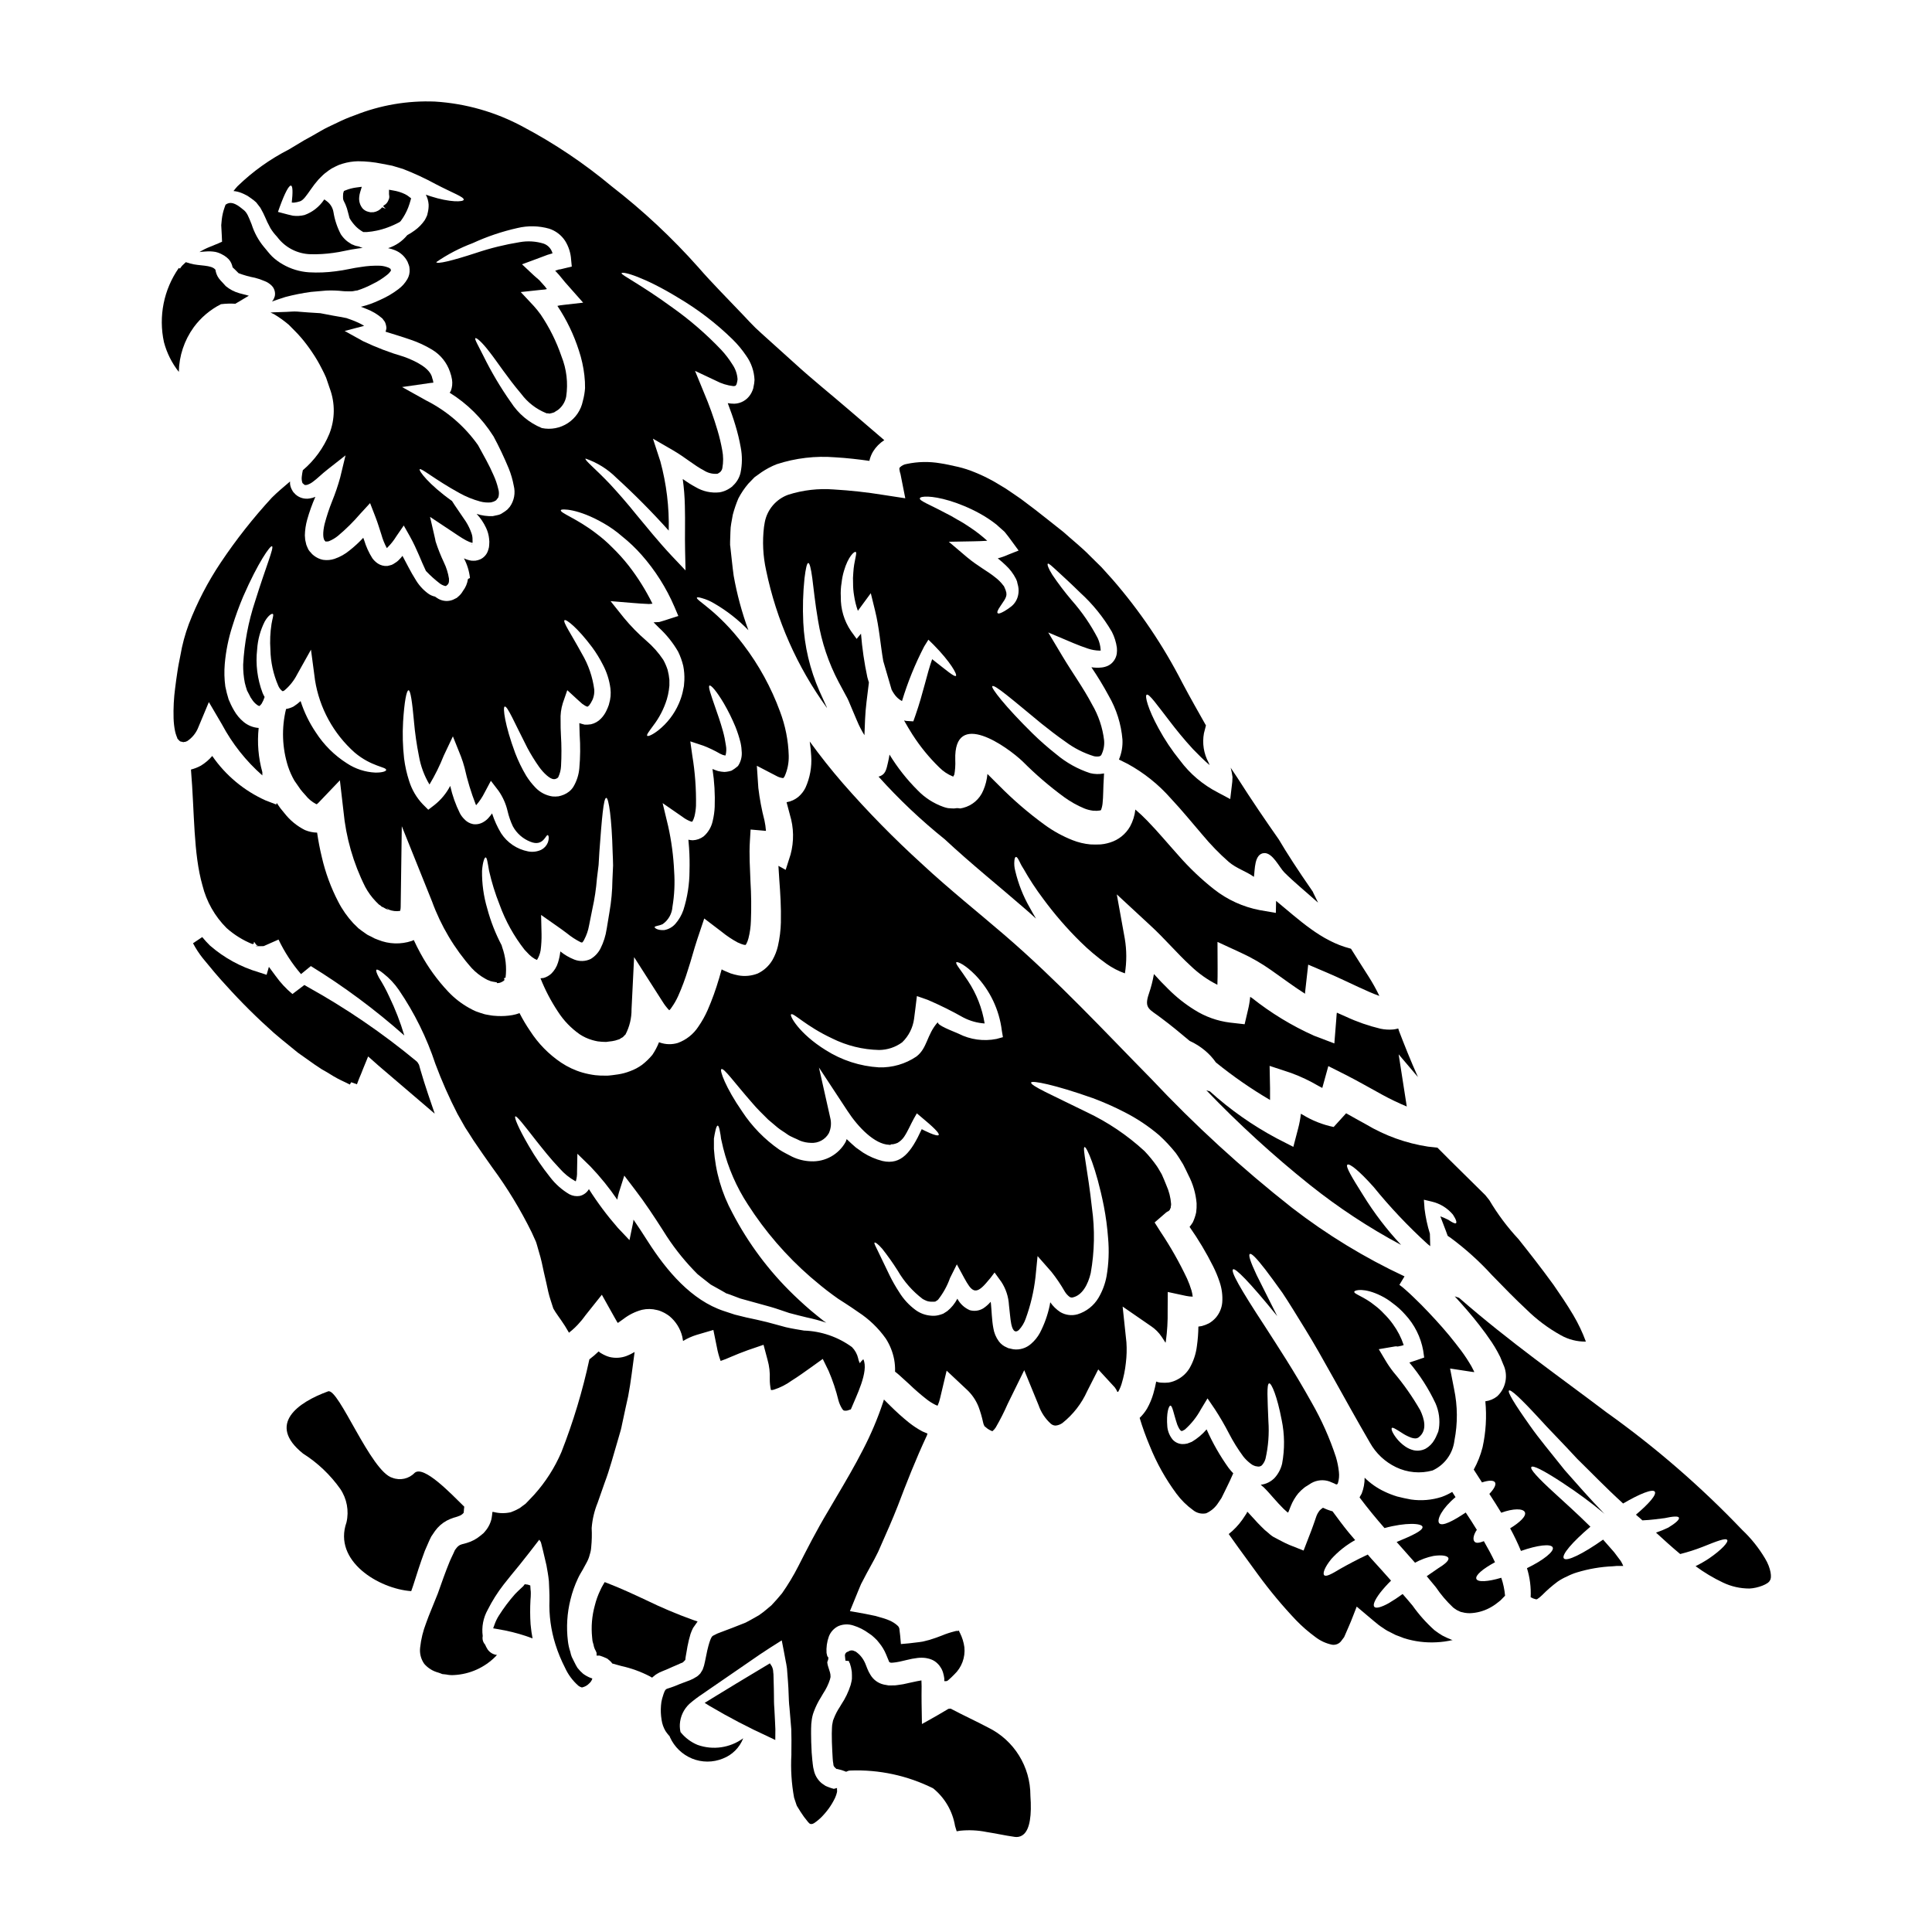
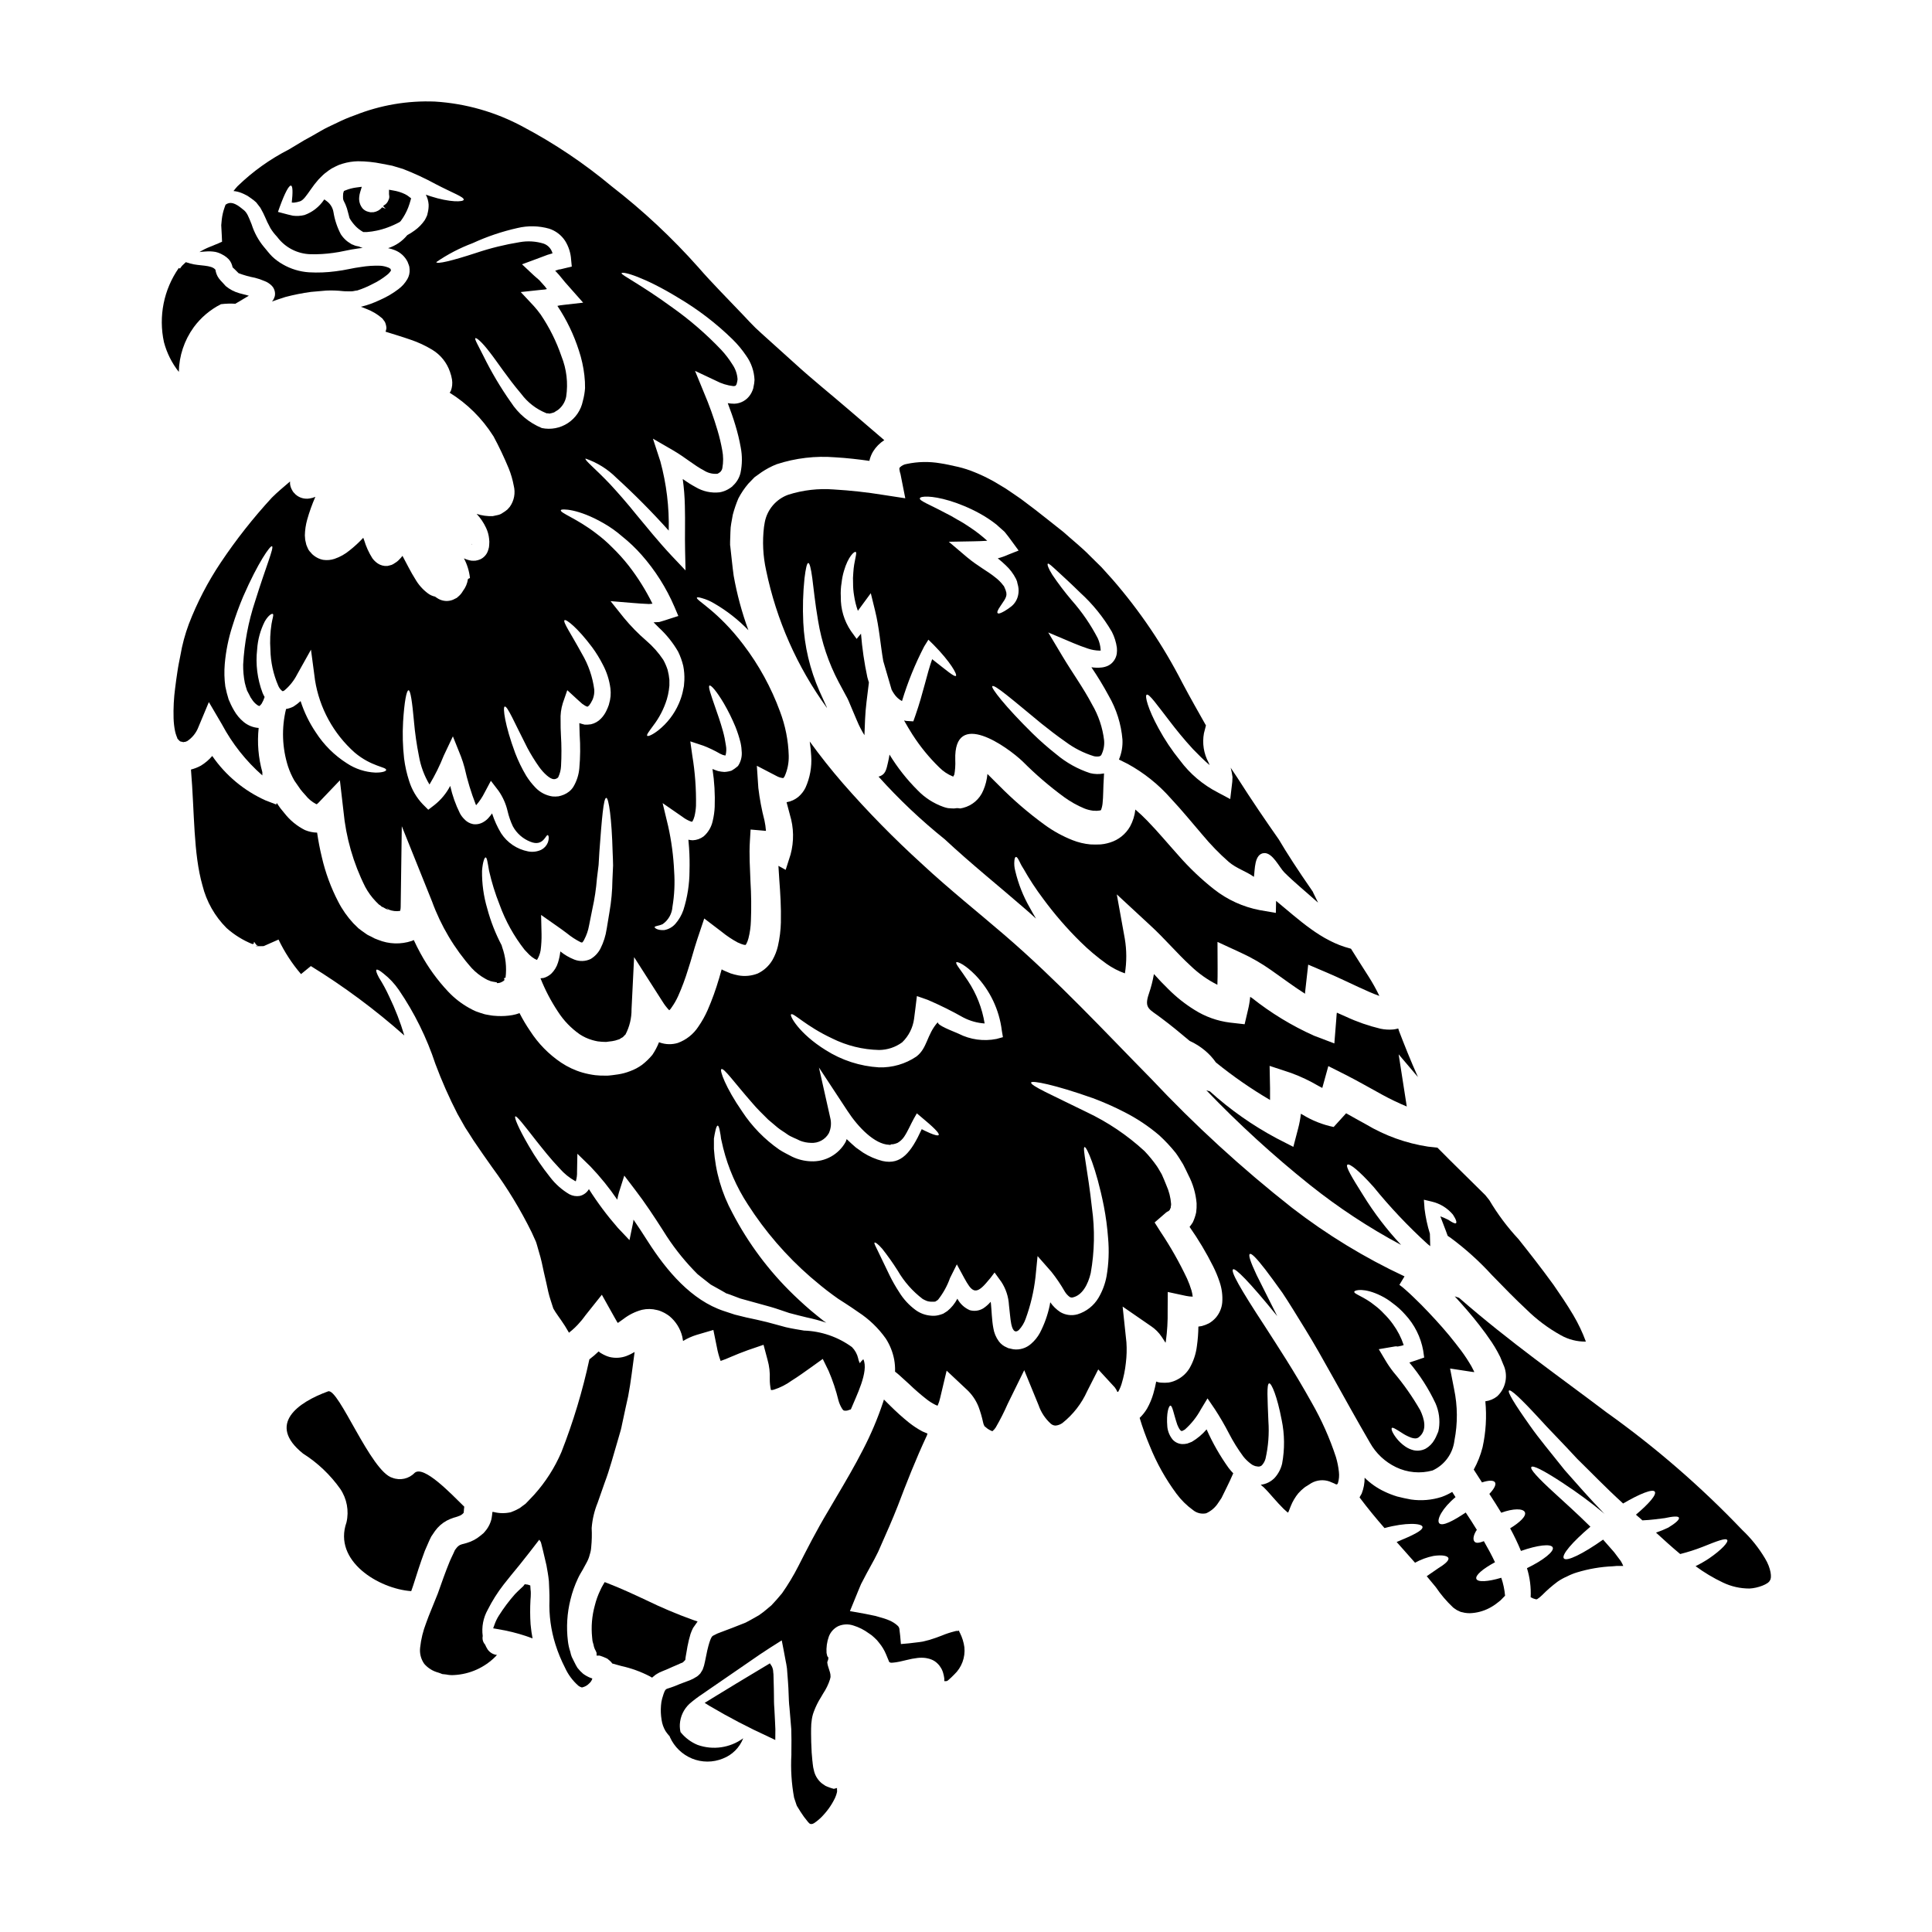
<svg xmlns="http://www.w3.org/2000/svg" fill="#000000" width="800px" height="800px" version="1.1" viewBox="144 144 512 512">
  <g>
    <path d="m199.35 330.06 3.484 5.934v0.004c2.723 5.102 6.344 9.676 10.691 13.496v-0.859c-1.062-3.809-1.395-7.785-0.977-11.719-1.461-0.105-2.856-0.66-3.984-1.598-1.027-0.848-1.887-1.879-2.543-3.039l-0.441-0.789-0.395-0.789-0.59-1.328v0.004c-0.359-1.137-0.652-2.289-0.883-3.457-0.27-1.977-0.316-3.977-0.148-5.965 0.293-3.391 0.965-6.738 2.008-9.98 0.824-2.668 1.781-5.297 2.867-7.871 3.984-9.125 7.176-13.582 7.648-13.348 0.59 0.297-1.574 5.285-4.461 14.527-1.809 5.457-2.883 11.125-3.188 16.863-0.016 1.617 0.129 3.227 0.441 4.812 0.176 0.789 0.355 1.27 0.59 2.039l0.68 1.301c0.086 0.145 0.266 0.531 0.266 0.531l0.328 0.473h-0.004c0.352 0.574 0.812 1.078 1.359 1.477 0.441 0.355 0.734 0.324 0.707 0.297v-0.004c0.191-0.184 0.371-0.379 0.531-0.59 0.332-0.559 0.594-1.152 0.789-1.77-0.195-0.348-0.375-0.699-0.531-1.062-1.398-3.68-1.898-7.641-1.449-11.551 0.164-2.57 0.848-5.082 2.008-7.383 0.977-1.711 1.922-2.184 2.156-2.008 0.297 0.234-0.117 1.152-0.355 2.66-0.352 2.258-0.449 4.543-0.293 6.82 0.062 3.273 0.766 6.504 2.066 9.508 0.227 0.57 0.602 1.07 1.09 1.449 0.234 0.031 0 0.09 0.531-0.145v-0.004c1.426-1.195 2.59-2.668 3.43-4.328l3.633-6.496 1.004 7.559 0.059 0.473c1.176 7.43 4.891 14.223 10.512 19.227 4.43 3.746 8.355 3.777 8.355 4.606 0.027 0.324-0.977 0.734-2.867 0.707h0.004c-2.688-0.121-5.289-0.969-7.531-2.449-3.305-2.098-6.117-4.891-8.238-8.18-1.738-2.566-3.102-5.367-4.047-8.316-0.586 0.535-1.219 1.016-1.887 1.445-0.617 0.316-1.281 0.539-1.969 0.652-1.227 5.031-1.043 10.301 0.531 15.234 0.434 1.305 1 2.562 1.684 3.754l1.477 2.125 0.203 0.297 0.09 0.086 0.355 0.445 0.789 0.887v-0.004c0.766 0.98 1.73 1.785 2.832 2.363 0.074 0.035 0.156 0.059 0.238 0.059 0-0.016-0.012-0.027-0.027-0.027 0.156-0.117 0.305-0.25 0.438-0.395l5.66-5.926 0.945 8.152c0.656 6.992 2.609 13.801 5.758 20.074 0.758 1.426 1.715 2.738 2.836 3.898l0.789 0.789-0.004-0.004c0.211 0.121 0.406 0.258 0.594 0.414l0.117 0.148 0.355 0.145 0.648 0.355 0.355 0.176 0.176 0.059 0.09 0.059 0.027 0.031 0.031-0.09c-0.059-0.027-0.031-0.059 0-0.086l-0.305-0.164c0.355 0 0.297 0.09 0.27 0.148l0.234 0.145v0.004c0.965 0.395 2.016 0.52 3.043 0.352 0.102-0.332 0.152-0.68 0.148-1.031l0.297-21.41 8 19.906v-0.004c2.367 6.516 5.945 12.527 10.543 17.715 1.031 1.102 2.227 2.039 3.543 2.777 0.297 0.117 0.648 0.395 0.828 0.414 0.195 0.059 0.383 0.137 0.562 0.234 0.434 0.117 0.879 0.207 1.324 0.266l0.355 0.059 0.09 0.207c0.434 0.016 0.859-0.086 1.238-0.293 0.289-0.117 0.543-0.297 0.742-0.531-0.059-0.176-0.09-0.328-0.148-0.473l0.418-0.145c0.34-2.742 0.027-5.523-0.91-8.121-0.023-0.152-0.062-0.301-0.121-0.445-1.625-3.086-2.906-6.344-3.809-9.715-0.969-3.258-1.438-6.641-1.391-10.039 0.176-2.332 0.648-3.543 0.945-3.543 0.355 0 0.531 1.301 0.918 3.543 0.691 3.051 1.617 6.039 2.773 8.945 1.562 4.328 3.805 8.375 6.644 11.992 0.414 0.441 0.828 0.855 1.238 1.301h0.004c0.426 0.418 0.902 0.785 1.414 1.09 0.207 0.09 0.395 0.207 0.621 0.297h0.004c0.488-0.785 0.816-1.656 0.969-2.566 0.188-1.438 0.266-2.883 0.238-4.332l-0.117-5.023 4.137 2.898c0.945 0.648 1.859 1.328 2.715 1.969 1.105 0.902 2.301 1.688 3.574 2.332 0.141 0.062 0.289 0.105 0.441 0.121 0.25-0.215 0.441-0.484 0.562-0.789 0.613-1.156 1.043-2.402 1.27-3.691 0.297-1.508 0.59-2.984 0.887-4.43 0.59-2.644 0.992-5.328 1.207-8.031 0.148-1.27 0.297-2.481 0.445-3.633 0.059-1.211 0.145-2.363 0.203-3.457 0.648-8.77 1.094-14.32 1.832-14.32 0.652 0.027 1.449 5.465 1.684 14.41 0.059 1.121 0.09 2.301 0.117 3.516-0.059 1.266-0.121 2.566-0.176 3.898-0.031 2.84-0.297 5.676-0.785 8.473-0.234 1.449-0.473 2.953-0.738 4.461h-0.004c-0.266 1.809-0.824 3.566-1.652 5.199-0.59 1.141-1.492 2.098-2.598 2.754-1.359 0.645-2.93 0.699-4.328 0.145-1.332-0.527-2.578-1.254-3.691-2.152-0.027 0.078-0.039 0.156-0.035 0.238-0.113 0.918-0.312 1.828-0.59 2.715-0.34 1.117-0.961 2.133-1.797 2.953-0.578 0.52-1.266 0.902-2.012 1.121l-0.828 0.09c1.234 3.106 2.785 6.074 4.637 8.855 1.504 2.344 3.453 4.371 5.731 5.969 1.02 0.676 2.133 1.195 3.309 1.535 0.484 0.141 0.977 0.262 1.477 0.352 0.734 0.102 1.473 0.152 2.215 0.152h0.027l0.234-0.031 0.445-0.059 0.945-0.117v-0.004c0.523-0.074 1.039-0.207 1.535-0.395 0.562-0.09 0.707-0.445 1.121-0.562 0.355-0.203 0.504-0.559 0.828-0.766 1.098-2.082 1.656-4.406 1.625-6.762l0.68-13.777 7.477 11.695h0.004c0.512 0.848 1.113 1.641 1.797 2.359 0.031 0 0.031 0 0.031 0.031 0.262-0.223 0.48-0.488 0.652-0.785 0.652-0.918 1.215-1.898 1.684-2.926 1.047-2.34 1.941-4.746 2.684-7.203 0.859-2.57 1.418-4.902 2.426-7.945l1.832-5.465 4.695 3.574h-0.004c1.289 1.047 2.672 1.969 4.133 2.758l0.918 0.395 0.734 0.234c0.328 0.059 0.445 0.031 0.445 0.059 0.074-0.074 0.145-0.152 0.207-0.238 0.258-0.484 0.457-1 0.59-1.535 0.387-1.523 0.605-3.09 0.648-4.664 0.137-3.465 0.098-6.934-0.117-10.395-0.117-3.543-0.395-6.969-0.145-10.836l0.176-2.926 4.074 0.355c-0.066-0.926-0.199-1.848-0.395-2.754-0.734-2.836-1.277-5.715-1.625-8.625l-0.395-5.875 5.168 2.688c0.52 0.297 1.094 0.488 1.688 0.562 0.086 0.027 0.117 0.145 0.5-0.445 0.777-1.73 1.148-3.613 1.094-5.508-0.113-3.992-0.895-7.934-2.309-11.668-2.328-6.344-5.59-12.309-9.684-17.688-6.793-9.004-12.672-11.809-12.344-12.492 0.086-0.145 0.531-0.117 1.301 0.117 1.141 0.312 2.234 0.781 3.246 1.391 3.352 1.934 6.41 4.332 9.098 7.113-1.723-4.688-3.027-9.52-3.902-14.441-0.355-2.566-0.59-5.164-0.887-7.707l-0.027-0.234-0.031-0.117v-0.945l0.031-0.914 0.059-1.801h0.004c0.004-0.715 0.074-1.426 0.203-2.125l0.414-2.301v-0.004c0.391-1.477 0.883-2.922 1.477-4.328 0.727-1.395 1.609-2.703 2.629-3.902l1.652-1.711 1.895-1.359c1.246-0.84 2.582-1.543 3.984-2.098 5.004-1.633 10.285-2.258 15.535-1.828 3.098 0.176 6.113 0.531 9.055 0.945v-0.117l-0.004-0.004c0.199-0.84 0.527-1.648 0.973-2.387 0.75-1.203 1.758-2.223 2.953-2.984-3.148-2.688-6.297-5.402-9.328-8-4.934-4.254-9.863-8.184-14.5-12.434-2.336-2.098-4.637-4.164-6.91-6.231-1.121-1.035-2.273-2.008-3.367-3.07-1.09-1.062-2.125-2.184-3.148-3.277-4.133-4.367-8.445-8.66-11.988-12.758l-0.004-0.004c-6.992-7.871-14.703-15.078-23.027-21.52-7.246-6.051-15.105-11.328-23.449-15.746-7.207-3.902-15.18-6.184-23.359-6.691-7.254-0.297-14.488 0.941-21.23 3.629-1.594 0.559-3.152 1.219-4.664 1.969-1.535 0.738-3.043 1.391-4.461 2.242-1.418 0.855-2.805 1.594-4.195 2.363-1.418 0.859-2.832 1.684-4.191 2.512-4.984 2.547-9.562 5.824-13.582 9.723-0.395 0.414-0.707 0.832-1.062 1.27 0.719 0.066 1.426 0.234 2.098 0.504 0.438 0.168 0.859 0.363 1.266 0.59l0.297 0.145c0.125 0.066 0.246 0.148 0.355 0.238l0.68 0.473c0.469 0.32 0.91 0.676 1.328 1.062 0.355 0.473 0.707 0.945 1.094 1.418 0.539 0.934 1.023 1.902 1.445 2.894l0.297 0.676v0.004c0.035 0.09 0.074 0.18 0.117 0.266l0.176 0.324 0.648 1.27h0.004c0.484 0.785 1.047 1.516 1.68 2.184l0.148 0.176v0.004c2.082 2.754 5.297 4.414 8.742 4.516 2.035 0.055 4.07-0.066 6.082-0.352 1.863-0.207 4.254-0.887 6.644-1.18 0.355-0.059 0.738-0.09 1.121-0.117v-0.004c-0.332-0.113-0.656-0.242-0.973-0.391l-0.859-0.176 0.004-0.004c-0.254-0.078-0.5-0.176-0.738-0.293l-0.176-0.059h-0.031l-0.266-0.148-0.016-0.004-0.117-0.086-0.414-0.27v0.004c-0.293-0.18-0.57-0.387-0.824-0.621-0.52-0.465-0.973-0.992-1.359-1.574-0.961-1.828-1.621-3.805-1.949-5.844-0.184-1.168-0.82-2.219-1.77-2.926l-0.652-0.473-0.09 0.09c-1.246 1.863-3.055 3.281-5.168 4.043-1.004 0.246-2.043 0.309-3.07 0.18-0.859-0.176-1.652-0.395-2.394-0.59l-1.574-0.414 0.473-1.332c1.359-3.719 2.422-5.727 2.984-5.641 0.473 0.117 0.5 1.801 0.203 4.492h0.004c0.176 0.023 0.352 0.031 0.531 0.027 0.562-0.055 1.117-0.176 1.652-0.355 0.918-0.324 1.684-1.504 2.836-3.129 0.617-0.906 1.289-1.773 2.008-2.598 0.414-0.445 0.855-0.859 1.301-1.301v0.004c0.145-0.152 0.305-0.289 0.473-0.414l0.324-0.234 0.652-0.504c0.535-0.391 1.109-0.727 1.711-1.004 0.625-0.336 1.285-0.598 1.969-0.789 1.32-0.402 2.695-0.621 4.078-0.648 2.121 0.008 4.238 0.223 6.316 0.648 0.918 0.176 1.863 0.355 2.754 0.531 0.977 0.297 1.969 0.594 2.867 0.859 2.945 1.141 5.816 2.473 8.59 3.984 4.578 2.394 7.59 3.426 7.504 4.164-0.059 0.617-3.633 0.766-8.832-0.918-0.395-0.117-0.828-0.266-1.207-0.414v0.004c0.418 0.797 0.668 1.672 0.734 2.57 0.027 0.703-0.043 1.41-0.203 2.098l-0.09 0.355-0.027 0.176h-0.004c-0.023 0.152-0.074 0.305-0.148 0.441-0.164 0.387-0.348 0.758-0.559 1.121-0.723 1.051-1.621 1.969-2.656 2.715-0.625 0.461-1.285 0.879-1.969 1.246-1.32 1.621-3.086 2.82-5.082 3.449 0.605 0.125 1.203 0.301 1.777 0.531 1.477 0.574 2.688 1.684 3.391 3.102l0.234 0.621 0.059 0.145 0.031 0.09 0.086 0.266 0.031 0.09c0.027 0.266 0.086 0.531 0.086 0.789h0.004c0.066 0.898-0.141 1.793-0.59 2.57-0.598 1.035-1.402 1.941-2.363 2.656-1.492 1.141-3.117 2.09-4.84 2.836-1.574 0.773-3.231 1.375-4.93 1.801-0.07 0.023-0.141 0.031-0.211 0.027 0.445 0.176 0.887 0.328 1.359 0.531 1.605 0.59 3.086 1.469 4.371 2.598 0.234 0.285 0.449 0.582 0.652 0.891 0.238 0.52 0.379 1.082 0.41 1.652-0.039 0.324-0.121 0.641-0.234 0.945 2.039 0.648 4.281 1.301 6.555 2.094 2.031 0.676 3.984 1.578 5.816 2.691 2.215 1.336 3.883 3.414 4.707 5.863-0.008-0.051-0.016-0.098-0.027-0.145l0.059 0.145h-0.031c0.242 0.648 0.418 1.32 0.531 2.008 0.168 1.035 0.059 2.094-0.324 3.074-0.09 0.145-0.207 0.297-0.297 0.441h0.004c4.648 2.887 8.586 6.789 11.516 11.414l0.059 0.086 0.059 0.09c1.48 2.754 2.82 5.582 4.016 8.473 0.598 1.477 1.043 3.012 1.332 4.578 0.492 1.922 0.113 3.965-1.035 5.582l-0.648 0.734h-0.004c-0.402 0.344-0.84 0.652-1.297 0.918-0.395 0.289-0.852 0.48-1.332 0.562-0.414 0.086-0.855 0.203-1.238 0.266-1.453 0.062-2.902-0.137-4.281-0.59 1.027 1.098 1.875 2.352 2.508 3.719 0.418 0.887 0.684 1.832 0.789 2.805 0.086 0.559 0.094 1.125 0.031 1.688l-0.059 0.617c-0.086 0.402-0.203 0.797-0.355 1.18-0.375 0.902-1.078 1.633-1.969 2.039-0.406 0.176-0.832 0.293-1.27 0.355-0.395 0.031-0.648 0-1.031 0-0.695-0.109-1.371-0.316-2.008-0.617 0.852 1.605 1.391 3.359 1.594 5.168v0.027c0 0.059-0.473 0.176-0.531 0.297v-0.004c-0.164 1.148-0.621 2.234-1.328 3.148-0.305 0.551-0.703 1.039-1.184 1.445l-0.176 0.148-0.117 0.117-0.234 0.176h-0.031l-0.234 0.117-0.004 0.004c-0.207 0.125-0.426 0.234-0.652 0.324-1.234 0.504-2.629 0.426-3.805-0.207-0.355-0.207-0.652-0.395-0.949-0.621-0.715-0.148-1.391-0.461-1.969-0.914-1.328-1.004-2.445-2.269-3.273-3.719-1.211-1.895-2.246-4.047-3.398-6.176h0.004c-0.254 0.34-0.527 0.656-0.828 0.949-0.348 0.387-0.758 0.715-1.211 0.973-0.254 0.195-0.531 0.355-0.828 0.473-0.355 0.117-0.789 0.207-1.152 0.297v-0.004c-0.887 0.062-1.766-0.164-2.508-0.648-0.559-0.375-1.047-0.844-1.449-1.387-0.945-1.496-1.68-3.113-2.184-4.812-0.09-0.207-0.148-0.395-0.234-0.621h-0.004c-1.105 1.191-2.297 2.297-3.574 3.305-1.195 1.004-2.566 1.773-4.043 2.277-0.961 0.32-1.984 0.41-2.984 0.266-0.578-0.105-1.137-0.305-1.652-0.59-0.305-0.16-0.59-0.348-0.855-0.562l-0.355-0.297-0.176-0.176-0.297-0.355-0.234-0.234-0.234-0.328v-0.027h-0.031l-0.004-0.02-0.059-0.059c-0.203-0.445-0.441-0.918-0.59-1.359l-0.297-1.301-0.09-1.18v0.004c0.031-1.387 0.23-2.766 0.598-4.102 0.582-2.086 1.312-4.129 2.184-6.113-0.504 0.219-1.031 0.367-1.574 0.441-1.332 0.215-2.691-0.188-3.691-1.09l-0.355-0.395-0.117-0.09c-0.09-0.102-0.168-0.211-0.238-0.328l-0.234-0.414c-0.27-0.484-0.441-1.02-0.5-1.574-0.016-0.207-0.016-0.414 0-0.621-1.742 1.477-3.43 2.898-4.812 4.281-4.957 5.383-9.488 11.137-13.559 17.219-3.41 5.094-6.242 10.551-8.445 16.27-1.008 2.699-1.758 5.488-2.242 8.328l-0.441 2.242-0.176 0.977-0.176 1.121c-0.234 1.477-0.418 2.894-0.59 4.281l-0.004 0.004c-0.355 2.66-0.492 5.348-0.418 8.031 0.035 1.148 0.164 2.297 0.395 3.426 0.094 0.453 0.227 0.895 0.395 1.328l0.203 0.504c0 0.027 0 0.027-0.027 0.059-0.027 0.031 0.414 0.441 0.559 0.617l0.09 0.09c0.086 0.023 0.168 0.062 0.238 0.117 0.125 0.066 0.27 0.098 0.41 0.09 0.113 0.027 0.223 0.066 0.324 0.117 0.086-0.059 0.191-0.09 0.297-0.086 0.176 0.086 0.414-0.148 0.68-0.176v-0.004c1.395-0.91 2.461-2.246 3.043-3.809zm116.17 8.93c-0.234-0.266 0.473-1.148 1.594-2.688v-0.004c1.605-2.09 2.824-4.449 3.602-6.965 0.234-0.785 0.414-1.586 0.531-2.394 0.059-0.395 0.09-0.828 0.148-1.238v-1.535c-0.082-0.898-0.238-1.785-0.469-2.656-0.301-0.922-0.684-1.816-1.156-2.66-1.254-1.883-2.766-3.582-4.484-5.051-2.148-1.852-4.133-3.879-5.938-6.062l-3.543-4.43 5.727 0.473 2.301 0.176 2.156 0.117 0.918-0.086 0.004 0.004c-1.754-3.562-3.863-6.938-6.297-10.074-1.332-1.699-2.777-3.309-4.332-4.812-1.309-1.336-2.723-2.57-4.223-3.691-5.258-4.074-9.777-5.492-9.422-6.231 0.148-0.395 4.609-0.395 11.281 3.457v-0.004c1.777 1.012 3.449 2.199 4.988 3.543 1.844 1.473 3.555 3.102 5.117 4.871 3.621 4.098 6.562 8.746 8.715 13.773l1.031 2.422-2.301 0.738c-0.918 0.324-1.832 0.59-2.754 0.859l-1.508 0.086 1.391 1.391h-0.004c2.019 1.852 3.746 4.004 5.117 6.375 0.59 1.207 1.043 2.477 1.359 3.785 0.246 1.25 0.344 2.527 0.293 3.805-0.031 0.504-0.059 1.035-0.117 1.535-0.117 0.594-0.234 1.152-0.355 1.715-0.246 1.012-0.582 2-1.004 2.953-1.203 2.762-3.07 5.188-5.434 7.059-1.66 1.289-2.758 1.672-2.934 1.445zm14.883 2.629c1.531 0.59 3.012 1.301 4.43 2.125l0.734 0.328 0.004-0.004c0.16 0.023 0.32 0.062 0.473 0.121 0.09 0 0.09-0.031 0.176 0.027 0-0.027 0.059-0.027 0.059-0.027 0.227-0.871 0.258-1.781 0.09-2.664-0.18-1.273-0.441-2.535-0.785-3.777-0.676-2.422-1.418-4.547-2.039-6.297-1.207-3.484-1.918-5.512-1.535-5.758 0.383-0.246 1.863 1.418 3.809 4.695 1.16 1.996 2.184 4.066 3.07 6.199 0.551 1.375 1.008 2.785 1.363 4.223 0.191 0.863 0.297 1.746 0.324 2.629 0.051 1.246-0.289 2.477-0.977 3.516l-0.176 0.176h-0.004c-0.477 0.406-0.992 0.773-1.535 1.09-0.621 0.203-1.266 0.32-1.914 0.355-0.559-0.031-1.113-0.109-1.656-0.234-0.418-0.145-0.918-0.297-1.305-0.473h0.004c-0.07-0.023-0.141-0.055-0.203-0.086 0.516 3.328 0.711 6.699 0.59 10.066-0.055 1.254-0.234 2.504-0.531 3.723-0.336 1.582-1.176 3.012-2.394 4.074-0.836 0.633-1.844 0.992-2.894 1.035-0.387-0.016-0.773-0.066-1.152-0.148l0.176 2.125c0.148 2.156 0.176 4.223 0.117 6.172h0.004c-0.012 3.508-0.559 6.992-1.621 10.336-0.465 1.348-1.188 2.59-2.125 3.66-0.766 0.875-1.812 1.461-2.957 1.656-1.859 0.117-2.598-0.621-2.539-0.789 0.059-0.324 1.004-0.27 2.125-0.789v0.004c1.52-1.062 2.473-2.754 2.598-4.606 0.52-3.113 0.668-6.273 0.445-9.422-0.18-4.004-0.707-7.984-1.574-11.898l-1.477-6.144 5.258 3.633c0.613 0.477 1.289 0.863 2.008 1.152 0.18 0.078 0.367 0.129 0.559 0.148v-0.027h0.031c0.27-0.441 0.469-0.922 0.59-1.422 0.215-0.906 0.348-1.828 0.395-2.758 0.078-4.457-0.246-8.918-0.977-13.316l-0.531-3.777zm-23.094-71.031c4.871 4.441 9.512 9.121 13.91 14.027 0.152-6.188-0.594-12.363-2.215-18.336l-1.969-6.027 5.434 3.148c3.188 1.863 5.492 3.938 8.152 5.316l-0.004 0.004c0.98 0.605 2.125 0.906 3.277 0.852 0.27 0 0.18-0.086 0.301-0.027h-0.004c0.176-0.098 0.34-0.207 0.5-0.328l0.234-0.145v-0.059h0.004c0.266-0.266 0.441-0.605 0.504-0.977 0.285-1.562 0.273-3.164-0.031-4.723-0.316-1.766-0.73-3.508-1.242-5.227-1.016-3.434-2.227-6.805-3.633-10.102l-2.336-5.699 5.512 2.598c1.453 0.773 3.035 1.262 4.668 1.449 0.531-0.059 0.5-0.031 0.648-0.234 0.059-0.059 0.117-0.117 0.117-0.176 0-0.059 0.027-0.059 0.059-0.09l0.086-0.328h0.004c0.082-0.32 0.141-0.645 0.176-0.973-0.086-1.414-0.555-2.773-1.355-3.938-0.859-1.379-1.848-2.676-2.953-3.867-4.023-4.231-8.453-8.055-13.23-11.418-8.062-5.875-13.32-8.445-13.203-8.891 0.176-0.648 6.203 1.094 14.887 6.41l0.004 0.004c5.273 3.094 10.152 6.82 14.527 11.098 1.344 1.32 2.551 2.769 3.602 4.332 1.348 1.871 2.117 4.102 2.215 6.406-0.027 0.629-0.117 1.25-0.266 1.863l-0.059 0.355-0.203 0.59-0.004-0.004c-0.145 0.387-0.336 0.754-0.562 1.094-0.93 1.461-2.519 2.367-4.25 2.422-0.586 0-1.168-0.051-1.746-0.148 0.707 1.895 1.418 3.809 2.008 5.816 0.59 1.93 1.066 3.891 1.422 5.879 0.438 2.254 0.418 4.574-0.059 6.824-0.328 1.324-1.051 2.516-2.07 3.422l-0.176 0.203c-0.027 0-0.027 0.031-0.027 0.031v0.004c-0.066 0.016-0.125 0.047-0.18 0.086l-0.09 0.09-0.266 0.176c-0.207 0.117-0.297 0.203-0.59 0.355-0.66 0.363-1.379 0.613-2.125 0.742-2.223 0.25-4.465-0.238-6.379-1.391-1.176-0.637-2.309-1.348-3.398-2.125 0.328 2.359 0.516 4.734 0.562 7.117 0.117 4.191-0.031 8.094 0.059 11.695l0.117 5.402-3.609-3.809c-3.66-3.898-6.644-7.648-9.332-10.863-2.629-3.277-5.019-5.969-7.027-8.152-4.106-4.328-6.824-6.379-6.531-6.82 3.062 1.051 5.844 2.781 8.137 5.062zm-27.945-20.023c-2.723-3.875-5.141-7.953-7.234-12.199-1.48-2.953-2.394-4.461-2.156-4.723 0.234-0.266 1.77 1.008 3.777 3.664 2.066 2.629 4.668 6.691 8.355 11.043 1.688 2.277 3.969 4.047 6.59 5.117 0.324 0.176 0.414 0 0.617 0.086 0.09 0 0.148 0.059 0.297 0.059l0.648-0.145 0.562-0.176h0.027l0.207-0.148 0.855-0.531v-0.004c1.105-0.867 1.863-2.102 2.133-3.481 0.543-3.613 0.113-7.301-1.246-10.691-1.336-3.922-3.191-7.644-5.512-11.078-0.566-0.789-1.176-1.547-1.828-2.269l-3.457-3.691 5.199-0.562 1.238-0.117 0.504-0.117 0.004-0.004c-0.184-0.203-0.355-0.418-0.504-0.648l-1.535-1.711c-0.473-0.441-0.945-0.789-1.418-1.238l-3.148-2.953 3.606-1.332c1.062-0.414 2.125-0.789 3.148-1.18l1.328-0.395c-0.305-1.191-1.176-2.152-2.332-2.57-2.055-0.641-4.234-0.773-6.352-0.395-3.91 0.629-7.762 1.578-11.52 2.836-6.406 2.098-10.48 3.074-10.602 2.453h0.004c2.992-2.062 6.227-3.746 9.629-5.019 3.812-1.758 7.801-3.106 11.898-4.019 2.762-0.66 5.652-0.598 8.387 0.176 1.734 0.562 3.223 1.699 4.223 3.223 0.938 1.504 1.488 3.219 1.594 4.988l0.176 1.832-2.453 0.59h0.004c-0.348 0.102-0.703 0.172-1.062 0.207l-0.887 0.297c0.355 0.395 0.68 0.734 1.004 1.094 0.531 0.676 1.094 1.328 1.652 2.008l1.539 1.738 3.215 3.633-4.961 0.562-1.152 0.145-0.707 0.148v0.004c2.441 3.664 4.359 7.648 5.699 11.84 0.707 2.129 1.191 4.328 1.449 6.559 0.133 1.125 0.191 2.262 0.176 3.394-0.082 1.16-0.281 2.305-0.59 3.426-0.488 2.391-1.91 4.492-3.949 5.832-2.039 1.34-4.527 1.816-6.918 1.316-3.375-1.395-6.242-3.793-8.211-6.871zm-1.625 80.688c0.707-0.297 2.57 4.223 5.996 10.898v0.004c0.938 1.754 1.98 3.449 3.129 5.074 1.152 1.625 2.957 3.336 3.961 3.25 0.395 0.059 1.121-0.328 1.148-0.59v0.004c0.414-0.895 0.656-1.855 0.707-2.84 0.152-2.734 0.145-5.473-0.027-8.207-0.059-1.305-0.117-2.57-0.09-3.938v0.004c-0.074-1.551 0.125-3.098 0.59-4.578l1.18-3.426 2.832 2.598 1.121 1.004c0.355 0.203 0.734 0.531 0.973 0.617h0.004c0.117 0.027 0.23 0.078 0.324 0.152 0.059-0.031 0.059-0.059 0.09 0 0.027-0.059 0.086 0.027 0.297-0.207 0.203-0.086 0.324-0.441 0.559-0.707l0.395-0.734 0.176-0.355v-0.031c0.027-0.059 0.027-0.117 0.059-0.145v-0.008c0.266-0.746 0.375-1.539 0.324-2.332-0.438-3.359-1.551-6.594-3.277-9.512-2.922-5.344-5.117-8.473-4.606-8.887 0.414-0.355 3.457 2.008 7.324 7.176 1.07 1.457 2.016 2.996 2.832 4.606 1.043 1.961 1.723 4.094 2.008 6.297 0.172 1.367 0.051 2.758-0.352 4.074-0.039 0.227-0.109 0.445-0.211 0.648l-0.145 0.395-0.355 0.789c-0.355 0.762-0.832 1.457-1.418 2.066-0.719 0.77-1.656 1.305-2.688 1.535-0.555 0.086-1.121 0.117-1.684 0.086-0.441-0.117-0.914-0.234-1.387-0.395 0.027 0.973 0.059 1.969 0.086 3.043 0.207 2.969 0.18 5.949-0.086 8.914-0.148 1.734-0.684 3.41-1.574 4.906-0.297 0.484-0.676 0.91-1.121 1.266-0.422 0.34-0.891 0.617-1.391 0.828-0.465 0.195-0.949 0.344-1.441 0.445-0.531 0.066-1.066 0.078-1.598 0.031-1.727-0.258-3.316-1.09-4.516-2.363-0.93-0.961-1.75-2.016-2.453-3.148-1.133-1.902-2.098-3.898-2.894-5.965-2.758-7.422-3.348-12.176-2.789-12.352zm-26.918 4.066c0.324-5.316 0.914-8.387 1.445-8.387s0.977 3.148 1.449 8.328h-0.004c0.27 3.039 0.703 6.062 1.301 9.055 0.461 2.68 1.41 5.254 2.805 7.59 1.465-2.445 2.731-5 3.781-7.648l2.422-5.117 2.129 5.312c0.375 0.984 0.699 1.992 0.969 3.012 0.734 3.309 1.723 6.559 2.953 9.719 0.035 0.07 0.074 0.137 0.117 0.203 0.891-1.02 1.648-2.152 2.25-3.363l1.652-3.102 2.035 2.656c1.133 1.621 1.945 3.445 2.391 5.375 0.324 1.383 0.789 2.731 1.391 4.016 1.016 1.879 2.672 3.336 4.664 4.106 3.457 1.418 4.106-2.066 4.609-1.742 0.176 0.031 0.441 0.68 0 1.969v-0.004c-0.34 0.836-0.969 1.516-1.773 1.922-1.082 0.496-2.289 0.641-3.453 0.414-2.938-0.566-5.523-2.301-7.156-4.809-0.996-1.656-1.801-3.422-2.391-5.262-0.246 0.352-0.508 0.688-0.789 1.004-0.398 0.5-0.891 0.922-1.445 1.246-0.832 0.523-1.828 0.734-2.805 0.59-0.918-0.18-1.746-0.656-2.363-1.359-0.445-0.441-0.824-0.949-1.121-1.508-1.148-2.309-2.012-4.746-2.57-7.266-1.016 1.957-2.438 3.68-4.164 5.051l-1.652 1.27-1.418-1.418v0.004c-1.688-1.766-2.941-3.898-3.664-6.231-0.629-1.934-1.074-3.922-1.328-5.938-0.359-3.215-0.449-6.457-0.266-9.688z" />
    <path d="m191.73 340.49v0.078c0.031-0.027 0.09-0.059 0.09-0.086l0.004-0.004c-0.035-0.023-0.078-0.035-0.121-0.031z" />
-     <path d="m269.13 288.13c-0.059 0.059-0.086 0.086-0.086 0.145 0 0 0 0.09 0.059 0.031z" />
+     <path d="m269.13 288.13c-0.059 0.059-0.086 0.086-0.086 0.145 0 0 0 0.09 0.059 0.031" />
    <path d="m298.54 587.57c-0.555-0.473-1.059-1-1.508-1.574-0.289-0.469-0.551-0.949-0.785-1.445l-0.707-1.422h-0.004c-0.176-0.457-0.316-0.934-0.41-1.418-0.309-0.906-0.516-1.848-0.625-2.801-0.453-3.684-0.223-7.422 0.684-11.02 0.465-1.922 1.125-3.793 1.969-5.582 0.445-0.977 0.859-1.574 1.301-2.363 0.441-0.789 0.789-1.449 1.125-2.066h-0.004c0.316-0.598 0.555-1.23 0.711-1.887 0.219-0.652 0.352-1.328 0.391-2.012 0.168-1.668 0.207-3.348 0.121-5.019 0.172-2.297 0.703-4.555 1.574-6.691 0.617-1.738 1.234-3.512 1.859-5.312 1.363-3.574 2.305-7.324 3.457-11.137 0.27-0.945 0.562-1.891 0.828-2.863 0.266-0.973 0.395-1.969 0.648-2.957 0.395-1.949 0.859-3.938 1.301-5.965 0.738-3.809 1.152-7.766 1.715-11.754l-0.004 0.008c-0.688 0.418-1.41 0.773-2.16 1.062-1.434 0.531-2.996 0.621-4.484 0.262-0.738-0.207-1.445-0.512-2.098-0.914-0.293-0.145-0.559-0.332-0.789-0.562-0.773 0.75-1.594 1.449-2.453 2.098-1.805 8.375-4.285 16.594-7.41 24.57-1.762 4.117-4.184 7.918-7.176 11.254-0.789 0.828-1.508 1.621-2.301 2.422l-1.625 1.207c-0.738 0.418-1.508 0.773-2.305 1.066-1.461 0.332-2.977 0.324-4.43-0.031l-0.297-0.059h-0.059c-0.051 0.008-0.094 0.043-0.117 0.09v0.086s-0.027 0.445-0.086 0.789h-0.004c-0.043 0.395-0.109 0.789-0.207 1.18-0.246 0.879-0.648 1.711-1.18 2.453-0.266 0.355-0.559 0.707-0.855 1.035l-0.828 0.676h0.004c-1.055 0.887-2.285 1.539-3.606 1.922-0.617 0.203-0.887 0.234-1.328 0.355-0.176 0.117-0.504 0.145-0.562 0.234-0.309 0.168-0.574 0.398-0.789 0.676-0.148 0.207-0.297 0.414-0.473 0.621-0.164 0.316-0.312 0.645-0.441 0.977-0.324 0.648-0.617 1.328-0.914 1.969-1.152 2.805-2.184 5.758-3.188 8.594-0.59 1.418-1.152 2.809-1.684 4.164-0.504 1.211-1.004 2.481-1.418 3.664-0.805 2.078-1.336 4.25-1.574 6.465-0.188 1.531 0.203 3.074 1.094 4.332 0.973 1.117 2.258 1.922 3.691 2.301 0.355 0.117 0.707 0.234 1.062 0.395 0.355 0.031 0.707 0.09 1.062 0.117 0.688 0.152 1.391 0.199 2.094 0.148 4.164-0.219 8.098-1.988 11.02-4.961 0.145-0.145 0.234-0.324 0.395-0.355-1.023-0.094-1.949-0.633-2.539-1.477-0.262-0.414-0.488-0.848-0.676-1.297-0.555-0.605-0.785-1.441-0.621-2.246-0.328-2.406 0.141-4.852 1.328-6.969 1.18-2.348 2.582-4.57 4.191-6.644 1.211-1.574 2.715-3.367 4.281-5.285 1.566-1.922 3.336-4.25 5.195-6.644 0.176 0.395 0.395 0.395 0.531 1.094 0.148 0.617 0.328 1.266 0.477 1.918 0.297 1.211 0.59 2.484 0.887 3.781 0.234 1.328 0.5 2.684 0.648 4.223 0.059 1.594 0.176 3.332 0.145 4.992h0.004c-0.152 3.988 0.387 7.973 1.594 11.781 0.664 2.109 1.508 4.16 2.519 6.129 0.832 1.84 2.051 3.481 3.574 4.812 0.234 0.18 0.5 0.312 0.785 0.395 0.117 0.059 0.117 0.059 0.297 0 0.664-0.164 1.27-0.516 1.742-1.008 0.414-0.348 0.711-0.809 0.855-1.328l-0.59-0.207c-0.656-0.27-1.277-0.621-1.848-1.039z" />
    <path d="m284.61 574.47c-0.141-2.144-0.148-4.297-0.031-6.441 0.059-0.57 0.09-1.145 0.09-1.719 0.012-0.352-0.012-0.703-0.066-1.047l-0.07-1.105-0.68-0.219-0.789-0.102-0.395 0.516c-0.227 0.227-0.449 0.43-0.688 0.641-0.395 0.395-0.871 0.789-1.484 1.449v-0.004c-1.578 1.781-3.008 3.688-4.281 5.699-0.461 0.719-0.836 1.488-1.125 2.293l-0.395 1.09 1.137 0.199v0.004c2.625 0.414 5.211 1.051 7.727 1.902l1.574 0.57-0.281-1.66c-0.07-0.68-0.184-1.383-0.242-2.066z" />
-     <path d="m222.95 422.98c0.836 0.566 1.648 1.152 2.457 1.734 1.266 0.91 2.516 1.805 3.785 2.606l0.074 0.043c0.719 0.395 1.422 0.82 2.113 1.234v0.004c1.309 0.836 2.676 1.57 4.094 2.203l1.23 0.617 0.363-0.617 1.527 0.539 0.555-1.465c0.395-0.898 0.746-1.789 1.07-2.629 0.316-0.73 0.617-1.484 0.91-2.219l0.426-1.059 0.395 0.336c0.789 0.695 1.574 1.387 2.363 2.102l14.895 12.727-1.738-5.094c-0.789-2.312-1.465-4.539-2.066-6.574l-0.363-1.301-0.414-0.676-0.281-0.277c-8.984-7.434-18.633-14.023-28.828-19.68l-0.852-0.504-3.172 2.398c-1.688-1.406-3.188-3.023-4.465-4.809l-1.77-2.394-0.609 2.106-2.094-0.68c-4.773-1.402-9.184-3.82-12.93-7.086-0.723-0.703-1.402-1.453-2.039-2.234l-2.438 1.641c0.742 1.402 1.613 2.738 2.602 3.981 2.074 2.535 4.109 5 6.184 7.219 3.981 4.418 8.207 8.609 12.652 12.562 1.277 1.113 2.566 2.156 3.832 3.18 0.812 0.66 1.621 1.316 2.531 2.066z" />
    <path d="m257.67 552.49c0.207-0.414 0.355-0.828 0.621-1.301l1.004-1.48c0.809-1.121 1.859-2.047 3.07-2.715 0.598-0.312 1.223-0.578 1.863-0.785 0.422-0.105 0.836-0.238 1.238-0.395 0.555-0.152 1.051-0.473 1.418-0.914v-0.176c0.047-0.215 0.066-0.434 0.059-0.648 0.016-0.266 0.047-0.527 0.09-0.789-3.516-3.453-10.723-11.043-13.141-8.973-1.516 1.582-3.828 2.106-5.879 1.324-5.727-1.574-14.293-23.918-17.066-22.914-7.973 2.898-16.305 8.715-6.648 16.48h0.004c3.863 2.445 7.215 5.625 9.863 9.359 1.762 2.602 2.363 5.824 1.652 8.887-3.602 10.277 8.598 17.602 17.156 18.219 0.176-0.531 0.395-1.062 0.562-1.621 0.887-2.777 1.801-5.731 3.043-9.055 0.355-0.793 0.734-1.652 1.09-2.504z" />
    <path d="m498.29 412.37-0.059 0.328-0.117 1.594-0.496 6.227-5.438-2.066c-5.856-2.633-11.363-5.984-16.391-9.98-0.164-0.082-0.324-0.18-0.473-0.297-0.113 1.176-0.309 2.34-0.59 3.484l-0.887 3.777-3.867-0.441v0.004c-3.348-0.418-6.566-1.566-9.418-3.371-2.519-1.562-4.848-3.414-6.941-5.512-1.355-1.324-2.625-2.652-3.809-3.984v0.004c-0.305 1.762-0.75 3.5-1.332 5.195-1.387 4.047 0.207 4.074 3.398 6.559 2.301 1.711 4.785 3.746 7.41 5.965v-0.004c1.48 0.676 2.863 1.547 4.106 2.598 1.078 0.906 2.031 1.949 2.836 3.102 4.527 3.672 9.328 7 14.355 9.953v-3.102l-0.117-5.934 5.727 1.891h-0.004c2.492 0.914 4.891 2.051 7.176 3.394 0.355 0.203 0.707 0.395 1.062 0.559l1.598-5.785 4.457 2.242c3.371 1.711 6.59 3.574 9.777 5.312v0.004c2.129 1.164 4.316 2.215 6.555 3.148l-2.152-13.824 5.117 6.027c-2.008-4.488-3.664-8.684-5.023-12.227-0.086-0.234-0.145-0.445-0.203-0.648h-0.004c-0.434 0.121-0.879 0.211-1.328 0.262-1.125 0.098-2.262 0.027-3.367-0.203-3.148-0.754-6.219-1.82-9.152-3.188-0.84-0.355-1.609-0.711-2.406-1.062z" />
    <path d="m500.74 439.03-3.305 3.633h-0.004c-2.926-0.602-5.723-1.711-8.266-3.277-0.148-0.09-0.297-0.176-0.414-0.234v-0.004c-0.148 1.328-0.395 2.644-0.738 3.938l-1.266 4.844-4.434-2.273c-6.394-3.41-12.34-7.598-17.711-12.461-0.312-0.062-0.621-0.152-0.918-0.27 8.586 8.949 17.75 17.324 27.434 25.074 7.562 6.031 15.656 11.359 24.188 15.918-3.812-4.082-7.207-8.531-10.133-13.289-2.863-4.551-4.664-7.531-4.102-7.973 0.562-0.445 3.188 1.684 6.906 5.848h0.004c4.367 5.379 9.133 10.426 14.254 15.098 0.266 0.234 0.531 0.445 0.789 0.648l-0.086-3.305c-0.668-2.148-1.141-4.352-1.418-6.586l-0.176-2.422 2.098 0.5c2.195 0.512 4.164 1.723 5.606 3.457 0.859 1.301 1.062 2.098 0.789 2.273-0.277 0.176-1.008-0.234-2.039-0.918v0.004c-0.684-0.34-1.383-0.645-2.098-0.914 0.445 1.148 0.945 2.422 1.477 3.867 0.148 0.395 0.328 0.855 0.473 1.301l0.828 0.559h-0.004c3.941 2.922 7.594 6.219 10.898 9.84 3.148 3.246 6.172 6.348 9.156 9.125 2.699 2.66 5.742 4.945 9.055 6.789 2.035 1.16 4.348 1.754 6.691 1.715-0.898-2.438-2.016-4.793-3.34-7.027-1.711-2.894-3.543-5.551-5.227-8-3.516-4.844-6.691-8.859-9.301-12.137v-0.004c-2.934-3.148-5.519-6.602-7.711-10.305l-1.062-1.332c-3.938-3.938-8.238-8.062-12.699-12.594l-2.512-0.27h0.004c-5.805-0.891-11.379-2.894-16.418-5.902-1.816-0.984-3.586-1.988-5.269-2.934z" />
    <path d="m482.11 385.93-4.25-0.734h-0.004c-4.418-0.844-8.57-2.734-12.109-5.512-3.387-2.668-6.519-5.644-9.359-8.887-2.832-3.148-5.512-6.379-8.355-9.301-1.004-1.035-2.066-2.039-3.148-2.957h-0.004c-0.168 1.562-0.641 3.078-1.387 4.461-1.16 2.051-3.059 3.578-5.309 4.269-0.523 0.168-1.055 0.301-1.598 0.395l-0.918 0.117c-0.887 0.059-1.797 0.031-2.715 0-1.609-0.152-3.188-0.527-4.695-1.121-2.625-1.035-5.109-2.398-7.394-4.059-4.301-3.129-8.34-6.606-12.078-10.395-1.062-1.031-2.066-2.066-3.102-3.098-0.137 1.516-0.516 3-1.125 4.398-0.945 2.269-2.902 3.961-5.285 4.574-0.441 0.117-0.59 0.117-0.887 0.176l-0.203-0.059-0.473-0.027h-0.176l-0.738 0.086c-0.504-0.027-1.004-0.027-1.508-0.086l-0.004 0.004c-0.418-0.074-0.836-0.184-1.238-0.328-2.609-0.918-4.965-2.434-6.879-4.43-2.848-2.84-5.348-6.012-7.441-9.445-0.121 0.68-0.207 1.359-0.395 2.066-0.445 1.863-0.621 3.277-2.512 3.781h0.004c5.387 6 11.254 11.551 17.543 16.598 7.027 6.559 14.352 12.402 21.648 18.75 0.859 0.738 1.684 1.508 2.539 2.273-0.617-1.035-1.18-2.008-1.68-2.953l-0.004 0.004c-1.727-3.019-3.012-6.273-3.809-9.66-0.25-0.895-0.328-1.832-0.238-2.754 0.059-0.621 0.203-0.949 0.395-0.977 0.188-0.027 0.445 0.203 0.738 0.789 0.145 0.27 0.324 0.59 0.504 1.004 0.18 0.414 0.441 0.789 0.734 1.27h0.004c1.574 2.797 3.336 5.484 5.269 8.047 2.988 4.062 6.297 7.883 9.891 11.414 2.144 2.121 4.457 4.066 6.914 5.82 1.492 1.051 3.121 1.898 4.84 2.508 0.492-3.039 0.484-6.141-0.027-9.18l-2.125-11.754 8.848 8.191c3.867 3.543 7.086 7.41 10.664 10.691v-0.004c2.109 2.051 4.519 3.762 7.148 5.078 0.059-1.387 0.059-2.832 0.059-4.328l-0.031-7.031 6.262 2.894c2.781 1.277 5.441 2.812 7.941 4.578 3.246 2.273 6.172 4.488 9.004 6.262h0.004c-0.016-0.117-0.016-0.238 0-0.355l0.828-7.356 4.992 2.129c3.07 1.301 5.789 2.656 8.445 3.863 1.863 0.859 3.75 1.715 5.434 2.305l-0.004 0.004c-0.855-1.789-1.82-3.519-2.887-5.191-1.625-2.512-3.148-4.961-4.637-7.32l-0.297-0.09c-7.648-1.969-13.496-7.621-19.551-12.594z" />
    <path d="m383.91 276.05-5.789-0.887c-4.359-0.711-8.758-1.191-13.168-1.449-4.07-0.316-8.16 0.156-12.051 1.391-3.219 1.156-5.59 3.93-6.231 7.293l-0.203 1.238c-0.465 3.836-0.273 7.719 0.559 11.492 2.723 13.172 8.227 25.617 16.137 36.496-0.066-0.246-0.164-0.484-0.293-0.707l-0.535-1.18c-0.395-0.859-0.789-1.711-1.148-2.539h-0.004c-2.547-5.766-4.008-11.957-4.309-18.254-0.184-3.898-0.078-7.809 0.324-11.691 0.328-2.656 0.648-4.047 1.004-4.047s0.707 1.391 1.062 4.019c0.355 2.629 0.707 6.496 1.535 11.277 0.93 5.68 2.773 11.176 5.461 16.27 0.395 0.738 0.789 1.48 1.211 2.246l0.676 1.266 0.004 0.004c0.262 0.449 0.5 0.914 0.711 1.391 0.828 1.891 1.504 3.66 2.269 5.371h0.004c0.543 1.312 1.195 2.578 1.949 3.781 0.117-2.688 0.148-5.641 0.562-8.918l0.621-5.051c-0.148-0.473-0.301-0.945-0.418-1.418-0.809-3.797-1.371-7.644-1.68-11.516l-1.152 1.387-1.535-2.125c-1.797-2.672-2.727-5.836-2.66-9.055-0.07-1.242 0-2.492 0.207-3.719 0.113-1.051 0.32-2.09 0.621-3.102 1.121-3.867 2.754-5.227 3.102-5.051 0.5 0.203-0.445 2.273-0.621 5.512-0.094 0.934-0.113 1.871-0.059 2.805-0.008 1.09 0.082 2.176 0.266 3.25 0.199 1.379 0.535 2.734 1.004 4.043 0.172-0.203 0.332-0.422 0.473-0.648l2.953-4.019 1.152 4.695c1.09 4.434 1.387 8.859 2.152 13.289l2.215 7.594c0.195 0.375 0.41 0.742 0.652 1.09 0.527 0.805 1.25 1.465 2.098 1.922 1.508-4.996 3.477-9.84 5.875-14.469l1.121-1.801 1.359 1.332c4.488 4.547 6.348 7.91 5.934 8.266-0.414 0.355-2.57-1.535-6.297-4.43-1.391 3.867-2.363 8.977-4.43 14.883l-0.562 1.594-1.891-0.117c-0.176-0.027-0.355-0.086-0.562-0.117 0.707 1.27 1.477 2.539 2.273 3.809l0.004-0.004c2.012 3.133 4.379 6.027 7.047 8.625 1.016 1.027 2.231 1.844 3.57 2.391 0.09 0 0.176-0.031 0.234 0l0.031-0.148s0-0.297 0.027-0.297 0.059 0.148 0.09 0.207l0.004 0.004c0.262-1.363 0.359-2.75 0.293-4.137-0.445-13.73 13.852-3.426 17.867 0.414 3.41 3.426 7.086 6.586 10.984 9.445 1.668 1.211 3.469 2.223 5.371 3.012 0.75 0.297 1.535 0.496 2.336 0.59 0.297-0.027 0.562 0.031 0.887 0.031l0.887-0.09c0.117-0.027 0.148-0.027 0.148-0.059s0.086-0.059 0.117 0c0.23-0.59 0.379-1.203 0.441-1.832 0.207-1.797 0.148-4.191 0.328-6.731l0.059-1.211c-0.031 0-0.059 0.027-0.09 0.027h-0.004c-1.18 0.227-2.398 0.199-3.57-0.086-3.285-1.07-6.332-2.766-8.977-4.992-2.203-1.734-4.316-3.586-6.32-5.551-7.262-7.148-11.043-12.078-10.66-12.492 0.531-0.621 5.312 3.543 12.988 9.863 1.922 1.535 4.074 3.219 6.406 4.84l0.004 0.004c2.281 1.703 4.836 3.004 7.559 3.84 0.477 0.098 0.965 0.105 1.445 0.027 0.09-0.059 0.234-0.086 0.297-0.176 0.059-0.027 0.059-0.059 0.059-0.059s0.031 0.09 0.148-0.145v-0.004c0.602-1.203 0.855-2.547 0.727-3.887-0.398-3.344-1.484-6.57-3.188-9.48-2.363-4.488-5.285-8.473-7.871-12.816l-3.746-6.262 6.691 2.832c1.301 0.535 2.566 1.035 3.777 1.422v0.004c1.016 0.348 2.078 0.535 3.148 0.559 0.098-0.02 0.195-0.027 0.297-0.027 0-0.09-0.008-0.18-0.027-0.27-0.074-1.02-0.324-2.016-0.742-2.949-1.879-3.629-4.199-7.012-6.906-10.07-1.836-2.16-3.551-4.418-5.141-6.766-1.09-1.738-1.418-2.754-1.207-2.953 0.207-0.195 1.062 0.621 2.481 1.922 1.418 1.301 3.516 3.219 6.113 5.758h-0.004c3.309 3.008 6.137 6.504 8.387 10.363 0.676 1.324 1.125 2.754 1.328 4.223 0.051 0.527 0.039 1.055-0.027 1.574-0.102 0.66-0.352 1.289-0.738 1.832-0.398 0.582-0.941 1.051-1.574 1.359-0.523 0.242-1.086 0.402-1.66 0.469-0.914 0.102-1.844 0.082-2.754-0.059 1.648 2.43 3.176 4.941 4.57 7.527 2.066 3.559 3.32 7.531 3.66 11.633 0.094 1.812-0.223 3.621-0.93 5.293l2.301 1.148h0.004c4.305 2.356 8.168 5.445 11.414 9.129 3.102 3.305 5.758 6.613 8.414 9.684v-0.004c2.121 2.562 4.441 4.953 6.938 7.148 2.098 1.801 4.668 2.512 6.691 3.988 0.297-1.832 0.059-6.086 2.688-6.297 2.273-0.148 4.016 3.75 5.375 5.117 2.598 2.598 5.582 5.019 8.324 7.477l0.621 0.531c-0.445-0.918-0.887-1.801-1.301-2.656h0.008c-0.008-0.062-0.027-0.121-0.059-0.176-0.098-0.129-0.188-0.258-0.27-0.395-3.719-5.371-6.691-9.949-8.77-13.492-3.398-4.844-7.117-10.277-11.043-16.449-0.562-0.859-1.152-1.715-1.742-2.602h-0.004c0.035 0.055 0.055 0.113 0.059 0.176 0.199 0.758 0.348 1.531 0.445 2.309-0.008 0.84-0.078 1.676-0.207 2.508l-0.395 3.336-2.953-1.574-0.328-0.176h0.004c-3.969-2.031-7.414-4.953-10.07-8.535-2.137-2.641-4.027-5.473-5.648-8.461-2.832-5.168-3.691-8.621-3.148-8.914 0.648-0.328 2.688 2.625 6.082 7 1.684 2.211 3.75 4.781 6.203 7.438 1.332 1.363 2.832 2.898 4.402 4.223-0.09-0.203-0.176-0.395-0.27-0.648v-0.004c-1.293-2.379-1.73-5.129-1.238-7.793l0.531-2.07c-2.035-3.629-4.164-7.32-6.297-11.367-5.027-9.816-11.223-18.988-18.457-27.316-0.973-1.094-1.969-2.156-2.953-3.277-1.035-1.031-2.098-2.035-3.148-3.102-2.012-2.066-4.578-4.102-6.91-6.199-2.453-1.969-4.934-3.898-7.441-5.875-1.266-0.945-2.539-1.922-3.836-2.894-1.301-0.887-2.598-1.801-3.938-2.688-1.359-0.789-2.688-1.684-4.074-2.394h-0.004c-1.359-0.734-2.762-1.391-4.195-1.969-1.402-0.586-2.852-1.059-4.328-1.414l-2.543-0.562c-0.855-0.176-1.477-0.297-2.269-0.414h-0.004c-2.945-0.508-5.965-0.449-8.891 0.176-0.723 0.102-1.387 0.445-1.887 0.977 0 0.027-0.086 0.027-0.027 0.117 0 0.059-0.09 0.117-0.031 0.328h-0.004c0.055 0.441 0.152 0.875 0.297 1.297zm11.723 0.648c1.285 0.387 2.547 0.84 3.781 1.359 1.438 0.59 2.836 1.262 4.195 2.008 1.555 0.852 3.035 1.828 4.426 2.922 0.711 0.648 1.449 1.301 2.188 1.949 0.676 0.832 1.359 1.715 2.008 2.629l1.711 2.336-2.688 1.062c-0.91 0.414-1.859 0.75-2.832 1.004 0.738 0.59 1.418 1.18 2.066 1.801 1.129 1.035 2.062 2.266 2.754 3.633l0.117 0.266 0.027 0.059v0.031l0.117 0.266 0.031 0.09 0.086 0.441 0.004-0.004c0.082 0.273 0.152 0.547 0.207 0.828 0.148 0.75 0.148 1.523 0 2.273-0.223 1.195-0.859 2.273-1.801 3.043-0.57 0.453-1.172 0.867-1.801 1.242-0.977 0.559-1.598 0.789-1.836 0.559-0.234-0.227 0.031-0.855 0.68-1.797 0.562-0.945 1.832-2.336 1.625-3.398 0.059-0.297-0.148-0.562-0.176-0.859-0.117-0.266-0.234-0.531-0.328-0.789l-0.145-0.297-0.031-0.031h0.031l-0.031-0.086-0.027-0.059h0.004c0.02 0.039 0.027 0.078 0.027 0.121l-0.117-0.117v-0.004c-0.625-0.844-1.371-1.59-2.215-2.215-1.918-1.574-4.547-2.894-7.41-5.285l-4.84-4.106 6.527-0.117c1.27-0.027 2.512-0.059 3.66-0.145l-0.004-0.004c-1.359-1.234-2.805-2.371-4.332-3.394-1.164-0.816-2.379-1.566-3.629-2.242-1.152-0.707-2.246-1.301-3.277-1.801-3.961-2.125-6.793-3.148-6.617-3.809 0.098-0.602 3.051-0.809 7.863 0.637z" />
    <path d="m201.09 210.76c0.609 0.133 1.195 0.352 1.742 0.652 0.453 0.227 0.879 0.504 1.27 0.824 0.688 0.539 1.184 1.285 1.418 2.125 0.086 0.328 0.117 0.445 0.117 0.473l0.027 0.031 0.117 0.117 0.473 0.441 0.977 0.977c1.406 0.531 2.856 0.938 4.332 1.215l0.297 0.086 0.395 0.117 0.59 0.176c0.445 0.176 0.891 0.328 1.363 0.531h-0.004c0.688 0.273 1.312 0.688 1.832 1.215l0.297 0.355-0.004-0.004c0.145 0.211 0.266 0.438 0.355 0.68 0.211 0.543 0.262 1.141 0.145 1.715-0.117 0.395-0.285 0.773-0.5 1.121-0.094 0.086-0.176 0.184-0.234 0.297 1.004-0.395 2.184-0.738 3.484-1.18l-0.004-0.004c2.246-0.59 4.523-1.043 6.824-1.359 1.301-0.117 2.629-0.234 4.047-0.355h-0.004c1.48-0.066 2.961-0.02 4.43 0.148 0.828 0.086 1.359 0.027 2.039 0.059 0.68 0.031 1.18-0.207 1.77-0.234 1.398-0.445 2.754-1.02 4.047-1.711 1.359-0.645 2.641-1.449 3.812-2.394 0.438-0.328 0.809-0.738 1.09-1.211l-0.203-0.531c-0.059 0.207-0.117-0.145-0.707-0.297h-0.004c-0.625-0.234-1.281-0.371-1.949-0.414-1.699-0.059-3.402 0.051-5.082 0.328-2.184 0.266-4.191 0.855-6.762 1.148-2.328 0.312-4.68 0.402-7.023 0.27-2.445-0.16-4.82-0.875-6.941-2.098-1.027-0.578-1.98-1.281-2.836-2.094-0.789-0.789-1.359-1.574-2.035-2.363l-0.148-0.176h-0.004c-1.453-1.762-2.559-3.785-3.246-5.965-0.789-1.922-1.18-3.219-2.363-4.019-2.098-1.77-3.371-2.066-4.551-1.207-0.086 0.266-0.203 0.559-0.297 0.828h0.004c-0.352 0.992-0.586 2.023-0.707 3.07-0.059 0.531-0.086 1.035-0.145 1.535 0.059 0.918 0.086 1.832 0.145 2.754l0.059 1.359c-0.027 0.09 0.059 0.27-0.027 0.297l-0.297 0.117-0.59 0.27c-0.789 0.324-1.539 0.648-2.305 0.945v-0.004c-0.957 0.379-1.883 0.84-2.758 1.383 0.5-0.059 1.004-0.117 1.574-0.145 0.887-0.082 1.781-0.047 2.66 0.105z" />
    <path d="m239.88 193.5-1.504 0.195c-0.965 0.129-1.91 0.379-2.812 0.746l-0.422 0.172-0.141 0.434c-0.051 0.16-0.078 0.332-0.074 0.504-0.035 0.391-0.035 0.789 0 1.18l0.113 0.395c0.363 0.664 0.66 1.363 0.895 2.082 0.176 0.605 0.328 1.18 0.469 1.727l0.203 0.789 0.133 0.297 0.004-0.004c0.434 0.699 0.941 1.352 1.512 1.949 0.535 0.543 1.141 1.012 1.797 1.398l0.227 0.129h0.969c1.809-0.141 3.586-0.527 5.293-1.145 1.141-0.41 2.254-0.902 3.324-1.48l0.332-0.289c0.816-1.102 1.488-2.312 1.984-3.59 0.246-0.652 0.434-1.242 0.59-1.801l0.176-0.637-0.527-0.395 0.004-0.004c-0.352-0.281-0.73-0.523-1.133-0.719-0.965-0.457-1.988-0.777-3.043-0.945l-1.156-0.207v1.18c0.008 0.188 0.031 0.375 0.07 0.562 0.02 0.316-0.043 0.637-0.188 0.922-0.152 0.453-0.426 0.859-0.785 1.18-0.125 0.098-0.254 0.188-0.395 0.262l-0.273 0.25 0.707 0.695-0.949-0.395 0.004 0.004c-0.574 0.691-1.375 1.148-2.262 1.293-0.336 0.023-0.672 0.023-0.848 0.023l-0.602-0.141c-0.559-0.137-1.066-0.434-1.457-0.852-0.727-0.867-1.055-2-0.91-3.121 0.035-0.402 0.113-0.797 0.23-1.18z" />
-     <path d="m239.25 229.66c-1.109-0.527-2.254-0.98-3.426-1.363-1.09-0.234-2.391-0.441-3.543-0.648-1.152-0.207-2.301-0.441-3.398-0.648-1.121-0.086-2.184-0.145-3.215-0.203-1.031-0.059-2.039-0.176-2.984-0.234-0.945-0.059-1.863 0.059-2.715 0.086-1.574 0.09-2.984 0.059-4.281 0.176 0.297 0.117 0.59 0.27 0.887 0.414v-0.004c1.387 0.824 2.703 1.766 3.934 2.809 1.062 1.121 2.269 2.215 3.273 3.426l0.004-0.004c1.047 1.234 2.023 2.523 2.922 3.871 0.957 1.398 1.812 2.859 2.57 4.371 0.395 0.789 0.789 1.504 1.148 2.391 0.328 0.945 0.652 1.895 0.977 2.867v-0.004c1.438 3.875 1.398 8.145-0.117 11.992-1.539 3.731-3.949 7.043-7.031 9.656-0.117 0.52-0.203 1.047-0.262 1.574-0.074 0.492-0.055 0.992 0.059 1.477 0.059 0.176 0.086 0.395 0.203 0.441 0.152 0.148 0.309 0.285 0.473 0.414 0.219 0.035 0.441 0.023 0.656-0.027 0.543-0.172 1.051-0.438 1.504-0.789 1.18-0.828 2.301-2.035 4.019-3.367l4.664-3.66-1.418 5.875v0.004c-0.586 2.125-1.297 4.215-2.129 6.258-0.793 1.984-1.465 4.019-2.008 6.086-0.473 2.035-0.559 4.106 0.27 4.578l0.145 0.145c0-0.086 0-0.117-0.027-0.117-0.027 0 0.059-0.027 0.059 0h-0.004c0.234 0.023 0.469 0 0.691-0.074 0.898-0.359 1.738-0.859 2.481-1.48 2.078-1.75 4.016-3.664 5.785-5.727l2.66-2.894 1.418 3.66c0.648 1.652 1.09 3.219 1.574 4.664 0.344 1.254 0.832 2.461 1.449 3.606l0.234-0.234c0.855-0.855 1.609-1.805 2.242-2.836l2.008-2.926 1.652 2.926c1.922 3.453 2.984 6.586 4.223 9.125h0.004c1.125 1.184 2.34 2.281 3.633 3.277 0.379 0.293 0.812 0.512 1.27 0.652 0.133 0.047 0.273 0.066 0.414 0.059 0.676-0.473 0.855-0.859 0.789-1.969h-0.004c-0.23-1.477-0.676-2.906-1.324-4.25-0.855-1.812-1.598-3.676-2.215-5.582l-0.117-0.621-1.359-5.902 5.117 3.394c1.711 1.121 3.102 2.129 4.492 2.867l-0.004-0.008c0.516 0.281 1.059 0.5 1.621 0.652l0.031-0.145c0.059-0.09-0.031-0.473 0-0.68v-0.004c0.02-0.551-0.059-1.102-0.234-1.625-0.379-1.129-0.895-2.211-1.535-3.215-1.574-2.363-2.926-4.223-3.664-5.438-6.231-4.43-8.887-8.09-8.562-8.414 0.395-0.414 3.867 2.629 10.512 6.297h0.004c1.738 0.969 3.59 1.719 5.508 2.242 0.945 0.254 1.922 0.332 2.894 0.238l0.559-0.176 0.297-0.086c0.031-0.031 0.059-0.09 0.117-0.117 0.09-0.09 0.176-0.031 0.328-0.148l0.617-0.789v-0.004c0.219-0.742 0.207-1.535-0.027-2.273-0.297-1.273-0.723-2.508-1.273-3.691-1.09-2.539-2.508-5.019-4.074-7.871v-0.004c-3.539-5.008-8.254-9.074-13.73-11.84l-6.406-3.57 7.621-1.094c0.234-0.031 0.5-0.031 0.676-0.059l-0.004-0.004c-0.043-0.438-0.152-0.863-0.32-1.27-0.008-0.059-0.016-0.121-0.031-0.176-0.648-2.391-4.074-4.191-7.477-5.434h-0.004c-3.695-1.078-7.297-2.453-10.777-4.106l-4.902-2.715 5.168-1.359c-0.402-0.254-0.82-0.484-1.25-0.691z" />
    <path d="m469.64 533.08c-2.305-3.215-4.277-6.66-5.879-10.281-1.117 1.316-2.445 2.434-3.938 3.309l-1.152 0.441c-0.453 0.109-0.918 0.16-1.383 0.148-0.977-0.051-1.891-0.484-2.539-1.211-0.77-0.949-1.25-2.098-1.391-3.309-0.328-3.777 0.395-5.609 0.789-5.668 0.562-0.059 0.859 2.125 1.836 5.019 0.266 0.648 0.648 1.477 1.031 1.652 0.176 0.117 0.207 0.031 0.297 0.031h-0.004c0.074-0.047 0.152-0.086 0.234-0.117 0.148-0.09 0.297-0.148 0.445-0.234v-0.004c1.719-1.52 3.156-3.328 4.25-5.344l1.77-2.926 1.969 2.894c1.336 2.055 2.57 4.172 3.691 6.348 1.105 2.148 2.383 4.203 3.812 6.144 0.57 0.719 1.234 1.363 1.969 1.918 0.273 0.227 0.582 0.406 0.914 0.531 0.059 0.031 0.324 0.09 0.324 0.117l0.738 0.121h0.004c0.352 0.02 0.703-0.098 0.973-0.324 0.457-0.496 0.793-1.094 0.973-1.746 0.746-3.258 1.004-6.613 0.77-9.949-0.234-6.027-0.5-9.891 0.207-10.039 0.617-0.086 2.125 3.457 3.305 9.688l0.004-0.004c0.793 3.824 0.832 7.766 0.117 11.605-0.332 1.395-1.008 2.688-1.969 3.75-0.98 1.023-2.285 1.672-3.691 1.832 0.234 0.234 0.531 0.473 0.789 0.68 0.531 0.504 1.18 1.238 1.535 1.625l0.828 0.945 1.535 1.711c0.504 0.5 0.977 1.031 1.449 1.504l0.707 0.621 0.117 0.117-0.004 0.004c0.094 0.07 0.191 0.129 0.297 0.176l0.09-0.203 0.059-0.117c0.086-0.234 0.355-0.918 0.559-1.422 0.492-1.227 1.172-2.371 2.008-3.394 0.461-0.516 0.965-0.992 1.508-1.422 0.242-0.203 0.508-0.383 0.789-0.531l1.152-0.734c1.449-0.816 3.18-0.98 4.754-0.445 2.184 0.887 1.535 0.707 1.77 0.789 0.234 0.078 0.414-0.086 0.5-0.297 0.301-0.973 0.391-2 0.27-3.012-0.141-1.332-0.402-2.652-0.789-3.934-1.648-5.019-3.805-9.859-6.434-14.441-4.754-8.535-9.129-15.117-12.402-20.227-6.644-10.133-9.129-14.59-8.418-15.09 0.59-0.355 4.106 3.043 11.695 12.402-2.391-4.781-4.191-8.355-5.465-10.895-1.68-3.574-2.211-5.285-1.797-5.555s1.68 0.977 4.106 4.106c1.207 1.574 2.715 3.633 4.547 6.199 1.742 2.602 3.691 5.82 6.027 9.602 4.609 7.434 10.074 17.906 17.16 30.105 1.574 2.812 3.977 5.07 6.879 6.469 3.023 1.465 6.477 1.781 9.715 0.883 3.18-1.457 5.375-4.465 5.789-7.941 0.887-4.508 0.855-9.148-0.09-13.641l-1.062-5.438 5.641 0.859c1.004 0.145 0.648 0.086 0.766 0.059 0-0.031 0-0.031-0.031-0.09l-0.234-0.473-0.5-0.973c-0.395-0.648-0.789-1.332-1.238-2.012-0.887-1.359-1.891-2.715-2.984-4.074-2.125-2.754-4.547-5.465-7.086-8.152-1.266-1.359-2.598-2.684-3.957-3.984-0.676-0.648-1.359-1.305-2.039-1.895v0.004c-0.559-0.52-1.148-1.004-1.77-1.445l1.359-2.242c-10.57-4.941-20.562-11.035-29.797-18.164-13.301-10.465-25.801-21.914-37.391-34.246-12.34-12.531-24.715-25.914-38.797-38.035-6.969-5.996-14.676-12.133-21.883-18.836v-0.004c-7.414-6.734-14.434-13.891-21.02-21.438-3.07-3.543-5.996-7.234-8.738-11.02 0.176 1.238 0.324 2.512 0.395 3.867 0.184 2.879-0.34 5.754-1.527 8.383-0.453 0.914-1.086 1.727-1.859 2.394-0.902 0.754-1.992 1.25-3.148 1.445 0.297 1.062 0.59 2.156 0.887 3.336h-0.004c1.051 3.418 1.109 7.062 0.18 10.512l-1.301 4.074-1.922-1.062c0.059 1.211 0.148 2.453 0.234 3.719 0.27 3.543 0.504 7.238 0.418 11.195h0.004c-0.051 2.137-0.312 4.266-0.789 6.348-0.301 1.297-0.789 2.539-1.449 3.695-0.914 1.551-2.269 2.797-3.894 3.57-1.645 0.645-3.434 0.82-5.168 0.5-0.691-0.133-1.371-0.312-2.039-0.531l-1.738-0.734c-0.234-0.09-0.414-0.234-0.621-0.328l-0.707 2.481h-0.004c-0.828 2.836-1.832 5.621-3.012 8.328-0.676 1.531-1.496 2.996-2.453 4.371-1.301 2-3.219 3.519-5.461 4.328-1.559 0.465-3.223 0.422-4.754-0.117-0.07-0.027-0.141-0.055-0.207-0.09-0.461 1.184-1.059 2.312-1.773 3.363-0.809 0.973-1.719 1.855-2.719 2.629-0.977 0.711-2.051 1.277-3.188 1.688-1.027 0.402-2.098 0.688-3.188 0.852l-1.508 0.207-0.789 0.086-0.395 0.031h-0.707l0.004 0.004c-0.879 0.016-1.754-0.023-2.629-0.117-1.137-0.145-2.262-0.371-3.367-0.684-2.023-0.586-3.949-1.484-5.699-2.656-3.277-2.207-6.07-5.062-8.207-8.387-1.035-1.512-1.973-3.09-2.805-4.723-0.621 0.242-1.266 0.418-1.922 0.531-1.285 0.219-2.594 0.297-3.898 0.234l-0.859-0.059h-0.086l-0.531-0.059-0.176-0.027-0.355-0.059c-0.531-0.117-0.887-0.117-1.535-0.297-0.789-0.238-1.508-0.473-2.215-0.738-0.605-0.266-1.195-0.562-1.77-0.887-2.062-1.148-3.934-2.609-5.555-4.328-2.879-3.055-5.348-6.473-7.352-10.16-0.648-1.148-1.207-2.336-1.77-3.516h-0.004c-0.168 0.094-0.348 0.172-0.531 0.238-2.91 0.969-6.074 0.863-8.918-0.297l-0.914-0.355-0.945-0.5-0.68-0.328-0.328-0.176-0.473-0.324c-0.648-0.445-1.266-0.887-1.859-1.359l-1.359-1.332 0.004 0.008c-1.594-1.719-2.949-3.644-4.016-5.731-1.934-3.723-3.387-7.672-4.332-11.754-0.531-2.184-0.945-4.367-1.266-6.555-1.105-0.023-2.199-0.254-3.219-0.68-2.109-1.059-3.953-2.57-5.406-4.43l-0.945-1.152-0.414-0.559-0.504-0.738-0.234-0.324-0.086 0.441-2.832-1.09h-0.004c-5.703-2.562-10.598-6.637-14.145-11.785-0.859 1.012-1.879 1.879-3.012 2.57-0.828 0.453-1.711 0.797-2.629 1.031 0.973 11.727 0.617 22.148 3.043 30.699 1.062 4.285 3.277 8.199 6.406 11.312 2.023 1.801 4.34 3.238 6.852 4.25 0.031-0.031 0.117-0.09 0.355-0.09h-0.004c0.027-0.164 0.039-0.332 0.031-0.5 0.234 0 0.559 1.031 1.121 1.031h0.004c-0.238 0.027-0.473 0.039-0.711 0.031l0.203 0.059c0.68 0.027 1.332 0.027 1.969 0l3.938-1.742c1.574 3.301 3.578 6.383 5.961 9.156l2.602-2.125h0.004c8.773 5.402 17.062 11.559 24.77 18.395-1.059-3.547-2.402-7-4.012-10.336-0.789-1.73-1.699-3.41-2.719-5.016-0.621-1.18-0.859-1.891-0.648-2.066 0.207-0.176 0.855 0.176 1.891 1.031 1.562 1.227 2.926 2.688 4.047 4.328 4.125 6.051 7.383 12.652 9.68 19.609 1.688 4.519 3.641 8.938 5.848 13.23 0.68 1.18 1.359 2.363 2.039 3.602 0.734 1.094 1.445 2.242 2.184 3.398 1.535 2.301 3.246 4.723 5.019 7.234v-0.004c3.977 5.398 7.465 11.141 10.426 17.156l1.121 2.481 0.059 0.176c0.016 0.02 0.027 0.039 0.027 0.062 0.051 0.125 0.09 0.258 0.117 0.391 0.031 0.086 0.117 0.395 0.117 0.395l0.176 0.621 0.355 1.238c0.504 1.625 0.887 3.426 1.27 5.285 0.395 1.684 0.789 3.398 1.152 5.117 0.355 1.574 0.887 2.926 1.328 4.402 0.621 1.18 1.801 2.629 3.07 4.606l1.008 1.684c0 0.059 0.027 0.086 0.059 0.145l0.004 0.004c1.129-0.867 2.16-1.859 3.07-2.953 0.5-0.531 0.887-1.121 1.328-1.684l4.328-5.434 3.367 6.027 0.707 1.238c0.066 0.062 0.125 0.133 0.176 0.207 0.395-0.266 0.887-0.617 1.449-1.031 1.473-1.141 3.16-1.977 4.957-2.453 1.301-0.293 2.648-0.273 3.938 0.059l0.473 0.117c0.172 0.047 0.34 0.105 0.504 0.18l0.145 0.059 0.445 0.203c0.273 0.117 0.535 0.258 0.789 0.414 0.324 0.207 0.648 0.395 0.973 0.652h-0.004c1.688 1.402 2.879 3.305 3.398 5.434 0.09 0.395 0.117 0.789 0.207 1.152 1.129-0.695 2.34-1.238 3.602-1.625l4.43-1.301 0.918 4.519c0.227 1.258 0.562 2.492 1.004 3.691 0.914-0.309 1.809-0.664 2.688-1.066 1.445-0.617 2.984-1.238 4.547-1.797l4.137-1.418 1.062 3.988c0.469 1.648 0.668 3.363 0.59 5.074-0.008 0.973 0.094 1.945 0.297 2.894 0 0.031 0.234 0.09 0.789-0.059h-0.004c1.703-0.551 3.309-1.367 4.754-2.422 1.77-1.094 3.367-2.273 5.168-3.543l3.039-2.184 1.539 3.148c1.094 2.539 1.973 5.168 2.625 7.856 0.227 0.816 0.574 1.594 1.035 2.305 0.324 0.355 0.266 0.395 0.828 0.414l0.414-0.031 0.562-0.176v-0.004c0.148-0.035 0.297-0.086 0.441-0.145 1.359-3.371 4.844-10.07 3.305-13.289-0.145 0.113-0.887 0.855-0.887 1.09-0.234-0.398-0.395-0.84-0.473-1.297-0.262-1.137-0.832-2.18-1.652-3.012-3.699-2.695-8.121-4.219-12.695-4.371-0.789-0.145-1.535-0.266-2.336-0.395-0.801-0.129-1.711-0.328-2.508-0.504-1.922-0.5-3.25-0.914-5.023-1.359-1.77-0.445-3.602-0.828-5.512-1.238-0.977-0.234-1.969-0.504-2.984-0.738-0.945-0.324-1.891-0.617-2.867-0.945-8.594-2.832-15.176-10.629-20.199-18.5-1.266-1.969-2.508-3.902-3.777-5.731h0.004c-0.02 0.336-0.07 0.672-0.145 1.004l-0.918 4.434-3.102-3.277v-0.004c-2.805-3.211-5.363-6.633-7.648-10.234-0.523 0.91-1.398 1.562-2.422 1.805-0.941 0.16-1.91 0-2.754-0.445-1.977-1.164-3.707-2.699-5.098-4.519-2.078-2.602-3.961-5.356-5.629-8.238-2.754-4.723-3.957-7.648-3.602-7.871 0.355-0.223 2.273 2.246 5.582 6.5 1.68 2.098 3.691 4.695 6.199 7.324 1.16 1.328 2.539 2.445 4.078 3.305 0.062 0.004 0.125 0.023 0.176 0.059 0.246-0.812 0.355-1.66 0.324-2.512l0.09-4.781 3.484 3.398c2.598 2.723 4.969 5.656 7.086 8.77 0.121-0.68 0.277-1.348 0.473-2.008l1.387-4.371 2.836 3.723c2.656 3.453 5.117 7.203 7.5 10.926h-0.004c2.297 3.723 4.981 7.199 8.004 10.363l1.066 1.094 1.18 0.945c0.789 0.617 1.574 1.238 2.332 1.832 0.859 0.5 1.715 0.973 2.543 1.418l1.238 0.707c0.027 0.027 0.203 0.117 0.203 0.148l0.328 0.113 0.707 0.238c0.945 0.355 1.891 0.707 2.805 1.062 0.914 0.234 1.797 0.5 2.656 0.734l5.344 1.477c1.68 0.473 3.66 1.211 4.961 1.625 0.828 0.234 1.574 0.414 2.273 0.59 0.789 0.207 1.535 0.395 2.273 0.562l0.008 0.004c1.785 0.375 3.551 0.848 5.285 1.418l-0.789-0.531-1.77-1.422c-2.184-1.738-4.191-3.602-6.082-5.398v-0.004c-6.551-6.32-12.035-13.66-16.242-21.734-2.844-5.227-4.516-11.012-4.902-16.953v-2.754c0.117-0.734 0.234-1.387 0.355-1.891 0.203-1.004 0.441-1.535 0.648-1.535 0.207 0 0.414 0.531 0.59 1.574v0.004c0.133 0.621 0.23 1.254 0.297 1.887 0.148 0.707 0.355 1.535 0.562 2.453 1.328 5.312 3.531 10.371 6.527 14.957 4.586 7.164 10.176 13.637 16.594 19.223 1.863 1.594 3.809 3.219 5.875 4.723l1.477 1.062 1.742 1.121c1.152 0.734 2.394 1.574 3.602 2.422 2.848 1.855 5.32 4.231 7.281 7.004 1.09 1.691 1.84 3.574 2.219 5.551 0.191 1.059 0.273 2.141 0.234 3.219 0.395 0.297 0.789 0.621 1.148 0.945 0.828 0.766 1.684 1.535 2.539 2.305 1.512 1.461 3.102 2.84 4.758 4.133 0.691 0.535 1.434 1 2.215 1.391 0.195 0.105 0.402 0.184 0.621 0.234 0.301-0.664 0.527-1.355 0.676-2.07l1.711-7.203 5.316 4.992h0.004c1.383 1.277 2.457 2.852 3.148 4.606 0.488 1.32 0.883 2.672 1.18 4.047 0.059 0.352 0.18 0.691 0.355 1.004-0.059 0-0.09-0.059-0.148-0.086l0.707 0.59c0.188 0.172 0.398 0.32 0.621 0.438 0.227 0.145 0.461 0.262 0.711 0.355 0.062 0.062 0.148 0.094 0.234 0.09 0.348-0.273 0.641-0.602 0.879-0.977 1.18-2.039 2.246-4.141 3.191-6.297l4.367-8.887 3.777 9.215h0.004c0.645 1.918 1.773 3.633 3.277 4.984 0.355 0.305 0.805 0.477 1.273 0.477 0.645-0.066 1.266-0.301 1.797-0.68 2.828-2.25 5.078-5.148 6.559-8.445l2.926-5.758 4.402 4.785h-0.004c0.277 0.363 0.504 0.758 0.676 1.18l0.207-0.031h0.004c0.383-0.672 0.688-1.387 0.91-2.125 0.551-1.809 0.926-3.668 1.125-5.551 0.219-1.801 0.27-3.621 0.148-5.434l-1.004-9.477 7.531 5.195v-0.004c1.109 0.742 2.066 1.695 2.805 2.809 0.395 0.562 0.707 1.094 1.031 1.594l0.09-0.441c0.363-2.641 0.52-5.309 0.473-7.973l0.027-5.051 4.812 1.035c0.594 0.125 1.199 0.195 1.805 0.203-0.066-0.559-0.176-1.109-0.328-1.652-0.324-1.074-0.719-2.125-1.18-3.148-2.031-4.293-4.375-8.43-7.016-12.375l-1.574-2.484 3.07-2.656c0.188-0.152 0.395-0.27 0.621-0.355 0.102-0.129 0.223-0.25 0.352-0.352 0-0.234 0.176-0.324 0.234-0.59-0.027-0.324 0.121-0.531 0.09-0.918h0.004c-0.125-1.734-0.555-3.434-1.273-5.019-0.414-0.977-0.789-2.008-1.207-2.867-0.445-0.707-0.789-1.418-1.27-2.125-0.996-1.43-2.102-2.781-3.309-4.043-4.551-4.188-9.707-7.66-15.293-10.305-9.422-4.637-15.062-7.086-14.738-7.871 0.234-0.559 6.113 0.531 16.359 4.164v-0.004c2.856 1.066 5.644 2.297 8.355 3.695 3.301 1.676 6.394 3.734 9.215 6.137 1.574 1.441 3.035 3.004 4.371 4.668 0.676 0.914 1.328 2.008 1.969 3.043 0.531 0.973 0.918 1.891 1.391 2.832v0.004c1.219 2.32 1.961 4.863 2.184 7.477 0.031 0.809-0.008 1.621-0.117 2.422-0.195 0.906-0.492 1.789-0.887 2.629-0.258 0.422-0.547 0.824-0.859 1.207 2.344 3.34 4.438 6.844 6.262 10.488 0.66 1.316 1.223 2.676 1.688 4.074 0.609 1.766 0.852 3.644 0.707 5.508-0.137 1.449-0.715 2.824-1.652 3.938-0.527 0.605-1.145 1.125-1.836 1.535-0.609 0.312-1.254 0.562-1.914 0.738-0.328 0.059-0.621 0.086-0.918 0.145v0.004c-0.02 1.727-0.152 3.453-0.395 5.168-0.246 2.023-0.891 3.981-1.895 5.758-0.762 1.305-1.875 2.367-3.215 3.07-0.742 0.41-1.555 0.691-2.391 0.828-0.641 0.07-1.281 0.078-1.922 0.027-0.469-0.016-0.926-0.113-1.359-0.293-0.199 1.086-0.457 2.16-0.766 3.219-0.395 1.371-0.953 2.691-1.652 3.938-0.539 0.91-1.203 1.746-1.969 2.477 0.758 2.527 1.656 5.012 2.684 7.445 1.812 4.508 4.195 8.766 7.086 12.668 1.227 1.652 2.699 3.106 4.367 4.312 0.973 0.801 2.254 1.117 3.488 0.855 1.34-0.602 2.469-1.59 3.246-2.836 0.27-0.441 0.504-0.707 0.828-1.238l1.391-2.832c0.59-1.152 1.148-2.422 1.711-3.691v-0.004c-0.418-0.43-0.812-0.883-1.18-1.359zm40.309-45.703c1.125 0.547 2.18 1.223 3.152 2.008 1.188 0.859 2.277 1.848 3.246 2.949 2.492 2.66 4.164 5.984 4.812 9.57l0.266 1.859-2.066 0.711-1.863 0.617c2.781 3.293 5.113 6.938 6.945 10.84 0.91 2.09 1.219 4.391 0.883 6.644l-0.09 0.414-0.027 0.203c-0.035 0.098-0.066 0.195-0.09 0.297-0.027 0.09-0.297 0.68-0.297 0.68-0.184 0.48-0.41 0.945-0.676 1.387-0.551 0.984-1.355 1.801-2.336 2.359-0.98 0.504-2.109 0.648-3.188 0.414-0.781-0.188-1.523-0.52-2.188-0.977-0.938-0.641-1.762-1.43-2.449-2.332-1.062-1.418-1.359-2.363-1.121-2.598 0.234-0.234 1.09 0.328 2.449 1.18 0.758 0.523 1.57 0.957 2.426 1.297 0.43 0.18 0.891 0.281 1.355 0.297 0.32-0.008 0.629-0.109 0.887-0.297 2.363-1.859 1.445-4.961 0.395-7.176v0.004c-2.051-3.578-4.422-6.957-7.086-10.102-0.789-1-1.512-2.051-2.156-3.148l-1.742-2.926 4.328-0.738c0.227-0.035 0.457-0.023 0.68 0.031l1.031-0.207c0.207-0.059 0.395-0.117 0.562-0.176v-0.004c-0.652-1.973-1.609-3.832-2.832-5.512-0.723-1.012-1.535-1.961-2.426-2.832-0.73-0.789-1.527-1.512-2.391-2.156-2.867-2.363-5.672-3.043-5.438-3.66 0.105-0.434 2.672-1.082 7.043 1.078zm-156.3-74.57c0.617-0.504 3.938 3.148 10.867 6.375v0.004c3.867 1.922 8.109 2.973 12.43 3.07 2.211-0.012 4.363-0.723 6.144-2.035 1.723-1.664 2.832-3.859 3.148-6.231 0.117-0.918 0.234-1.863 0.355-2.777l0.395-3.246 2.863 1.004-0.004-0.004c3.223 1.383 6.367 2.941 9.422 4.668 1.758 0.918 3.688 1.461 5.668 1.594-0.648-4.023-2.148-7.859-4.398-11.254-1.891-2.922-3.453-4.606-3.098-4.961 0.297-0.234 2.269 0.559 5.078 3.426h-0.004c3.844 4.004 6.289 9.141 6.973 14.648l0.297 1.773-1.715 0.473h-0.004c-3.406 0.676-6.941 0.188-10.035-1.391-1.062-0.473-2.453-1.004-3.543-1.535-1.09-0.531-1.969-1.035-1.969-1.508-2.957 3.305-2.719 6.852-5.672 9.098-2.914 1.969-6.375 2.969-9.891 2.867-5.027-0.301-9.895-1.879-14.145-4.578-7.098-4.402-9.652-9.184-9.164-9.48zm19.074 36.645c-0.648-0.441-1.266-0.914-1.918-1.359-0.828-0.707-1.625-1.449-2.426-2.215-0.074 0.242-0.16 0.48-0.262 0.715-1.844 3.359-5.445 5.367-9.273 5.164-1.699-0.066-3.367-0.48-4.902-1.211-1.18-0.648-2.273-1.121-3.43-1.891l0.004 0.004c-3.894-2.711-7.234-6.141-9.84-10.102-4.43-6.406-5.996-10.926-5.512-11.223 0.676-0.414 3.367 3.484 8.266 9.055 1.18 1.418 2.629 2.801 4.137 4.309 0.789 0.68 1.621 1.391 2.481 2.098s1.742 1.18 2.629 1.832c0.887 0.648 2.242 1.09 3.367 1.68 0.914 0.352 1.883 0.543 2.863 0.562 1.949 0.133 3.797-0.867 4.754-2.57 0.586-1.285 0.711-2.734 0.355-4.106l-2.984-13.289 7.504 11.414c2.953 4.547 7.293 8.887 11.02 9.055l0.473 0.059v-0.164c0.23 0.004 0.457-0.008 0.684-0.039 0.395-0.078 0.781-0.199 1.152-0.355 0.695-0.402 1.289-0.957 1.742-1.625 0.973-1.449 1.711-3.246 2.512-4.695l0.855-1.508 1.121 0.945c3.219 2.66 4.965 4.371 4.668 4.785-0.395 0.59-4.137-1.332-4.492-1.535-2.805 6.113-5.434 9.535-10.363 8.441v0.004c-1.836-0.465-3.586-1.219-5.184-2.234zm45.684 33.062 0.559-5.641 3.664 4.164c1.312 1.652 2.496 3.398 3.543 5.231 0.332 0.547 0.766 1.027 1.273 1.414 0.277 0.184 0.629 0.227 0.945 0.121 2.422-0.59 3.957-3.398 4.664-6.434v-0.004c1.012-5.695 1.121-11.516 0.324-17.246-1.094-10.008-2.57-15.945-1.969-16.137 0.535-0.207 3.102 5.512 5.117 15.648 0.543 2.801 0.918 5.629 1.129 8.473 0.305 3.391 0.168 6.805-0.414 10.16-0.375 2-1.094 3.918-2.129 5.672-1.246 2.094-3.223 3.648-5.551 4.367-1.543 0.438-3.195 0.223-4.578-0.59-1.043-0.688-1.945-1.57-2.656-2.598-0.059 0.297-0.09 0.559-0.148 0.855-0.531 2.527-1.406 4.973-2.598 7.266-0.598 1.098-1.391 2.078-2.336 2.891-1.281 1.145-2.996 1.672-4.695 1.449l-0.676-0.148-0.328-0.086h-0.086l-0.234-0.059-0.117-0.059-0.328-0.148-0.004-0.004c-0.82-0.332-1.531-0.883-2.066-1.594-0.77-1.043-1.277-2.258-1.473-3.543-0.395-2.098-0.445-4.637-0.621-6.32h-0.004c-0.008-0.207-0.035-0.414-0.086-0.617-0.57 0.668-1.234 1.254-1.969 1.738-1.074 0.648-2.367 0.816-3.57 0.473-1.406-0.613-2.562-1.684-3.281-3.039-0.652 1.262-1.555 2.379-2.656 3.277l-1.062 0.68c-0.449 0.184-0.914 0.332-1.391 0.441-0.66 0.141-1.336 0.172-2.008 0.09-1.418-0.129-2.781-0.637-3.934-1.477-1.754-1.285-3.238-2.898-4.371-4.754-0.938-1.434-1.789-2.922-2.543-4.461-1.301-2.715-2.332-4.84-3.039-6.316-0.68-1.391-1.121-2.188-0.945-2.336 0.176-0.145 0.914 0.324 2.035 1.621l0.004 0.004c1.465 1.855 2.832 3.785 4.098 5.785 1.691 2.926 3.949 5.488 6.641 7.531 0.363 0.203 0.738 0.379 1.125 0.531 0.324 0.098 0.66 0.16 1.004 0.18 0.473-0.031 1.359 0.086 1.332-0.148 0.059-0.059 0.145-0.059 0.234-0.086v-0.004c0.121-0.117 0.254-0.227 0.391-0.324 1.352-1.727 2.418-3.66 3.148-5.727l1.801-3.606 1.969 3.633c1.891 3.426 2.894 4.668 5.785 1.332l0.004-0.004c0.801-0.891 1.551-1.828 2.242-2.805l1.773 2.453h0.004c1.211 1.84 1.914 3.969 2.035 6.172 0.234 1.832 0.328 3.633 0.621 5.078 0.473 2.184 1.301 2.215 2.066 1.477v-0.004c0.773-0.844 1.367-1.836 1.742-2.918 1.293-3.539 2.164-7.219 2.594-10.961z" />
-     <path d="m526.25 577.44c-0.727-0.43-1.426-0.902-2.094-1.418-2.18-1.949-4.129-4.137-5.816-6.523-0.832-1.004-1.715-2.035-2.629-3.07-1.199 0.879-2.438 1.699-3.723 2.453-1.922 1.062-3.336 1.445-3.781 0.945-0.445-0.5 0.148-1.863 1.477-3.633v-0.004c0.91-1.164 1.898-2.269 2.957-3.305-1.684-1.922-3.457-3.867-5.258-5.848-0.297-0.355-0.617-0.707-0.918-1.062-2.894 1.359-5.398 2.715-7.234 3.75-2.242 1.359-3.836 2.242-4.309 1.711-0.445-0.473 0.117-2.098 1.891-4.281h-0.004c1.82-2.008 3.953-3.703 6.32-5.019-0.562-0.68-1.121-1.332-1.711-2.008-1.449-1.773-2.867-3.691-4.281-5.613-0.848-0.227-1.668-0.531-2.453-0.914-0.082-0.027-0.176-0.004-0.238 0.059v0.031c-0.09 0.086-0.27 0.145-0.328 0.234-0.145 0.176-0.395 0.297-0.5 0.504h0.004c-0.34 0.438-0.605 0.926-0.789 1.445-0.148 0.395-0.234 0.621-0.445 1.301-0.297 0.828-0.59 1.711-0.914 2.539-0.68 1.715-1.332 3.457-2.008 5.199l-3.809-1.508c-1.27-0.531-2.481-1.238-3.723-1.859-0.629-0.312-1.207-0.723-1.711-1.211l-1.062-0.887c-0.676-0.621-1.238-1.238-1.863-1.863-0.855-0.945-1.738-1.891-2.625-2.863-0.059-0.031-0.117-0.09-0.148-0.09v0.004c-0.02 0.082-0.051 0.16-0.086 0.234l-0.117 0.234-1.062 1.594-0.004 0.004c-1.02 1.445-2.242 2.738-3.633 3.84 0.887 1.266 1.738 2.449 2.629 3.688 1.77 2.426 3.484 4.812 5.164 7.086 3.098 4.238 6.461 8.273 10.074 12.078 1.555 1.605 3.246 3.078 5.051 4.398 1.309 1.023 2.832 1.73 4.457 2.07 1.012 0.16 2.019-0.293 2.566-1.152l0.648-0.859c0.418-0.914 0.789-1.832 1.18-2.715 0.828-1.832 1.445-3.633 2.152-5.371 1.594 1.359 3.148 2.656 4.668 3.938l0.004-0.004c0.719 0.641 1.488 1.223 2.305 1.738 0.367 0.27 0.754 0.516 1.152 0.742 0.766 0.355 1.477 0.789 2.211 1.121 0.789 0.266 1.508 0.59 2.242 0.855v-0.004c2.769 0.867 5.672 1.23 8.566 1.07 1.441-0.066 2.875-0.266 4.281-0.598l-0.328-0.086h0.004c-0.82-0.324-1.617-0.691-2.398-1.098z" />
-     <path d="m405.93 601.85c-1.617-0.863-3.266-1.668-4.918-2.481-1.648-0.812-3.258-1.602-4.859-2.453l-0.211-0.113-0.613 0.059-0.234 0.145c-1.82 1.113-3.637 2.121-5.457 3.148l-1.316 0.727-0.023-1.41c-0.055-2.816-0.109-5.594-0.062-8.539l-0.047-1.609-1.18 0.215c-0.484 0.09-1.062 0.211-1.676 0.359l-0.789 0.172v0.004c-0.805 0.203-1.625 0.355-2.449 0.449-0.543 0.105-1.098 0.145-1.652 0.125h-0.988c-0.422-0.059-0.848-0.141-1.246-0.223l-0.004-0.004c-1.484-0.336-2.766-1.273-3.539-2.59-0.309-0.492-0.574-1.008-0.789-1.547l-0.586-1.48c-0.289-0.676-0.676-1.309-1.148-1.871-0.234-0.293-0.5-0.555-0.789-0.789-0.145-0.133-0.301-0.258-0.465-0.371-0.211-0.145-0.395-0.219-0.348-0.156h0.004c-0.449-0.289-1.02-0.328-1.5-0.094-0.09 0.043-0.176 0.098-0.25 0.164-0.508 0.09-0.879 0.527-0.887 1.039l0.145 1.375 0.898 0.078 0.133 0.418 0.125 0.168c0.254 0.734 0.43 1.488 0.527 2.258 0.027 0.652 0.059 1.305 0.031 1.902v-0.004c-0.051 0.43-0.137 0.855-0.254 1.273l-0.094 0.395h-0.004c-0.578 1.812-1.406 3.535-2.465 5.113l-0.395 0.664v0.004c-0.637 0.945-1.164 1.965-1.574 3.031-0.184 0.367-0.297 0.77-0.34 1.18-0.023 0.129-0.043 0.277-0.113 0.598-0.043 0.438-0.055 0.949-0.07 1.465l-0.023 0.727c0 1.523 0.031 3.051 0.125 4.621 0.027 0.711 0.059 1.422 0.113 2.039 0.027 0.488 0.086 0.969 0.176 1.449-0.012 0.367 0.152 0.715 0.434 0.945l0.395 0.375h0.207c0.102 0.035 0.223 0.062 0.375 0.098 0.539 0.113 1.066 0.273 1.574 0.48l0.395 0.156 0.395-0.172c0.234-0.105 0.488-0.156 0.746-0.152 7.59-0.293 15.133 1.332 21.93 4.723 3.086 2.504 5.152 6.055 5.801 9.977l0.43 1.402 0.848-0.141-0.004-0.004c2.352-0.25 4.731-0.141 7.047 0.328 1.148 0.176 2.285 0.395 3.422 0.602 1.352 0.254 2.695 0.508 4.055 0.695 0.16 0.027 0.324 0.039 0.488 0.039 0.73 0.004 1.438-0.277 1.965-0.785 1.531-1.422 2.109-4.871 1.711-10.262h0.004c-0.004-3.731-1.043-7.383-3.012-10.551-1.965-3.168-4.777-5.727-8.121-7.383z" />
    <path d="m363.37 617.54c-0.41-0.137-0.789-0.348-1.121-0.617-0.129-0.098-0.262-0.184-0.395-0.266-1.008-0.805-1.734-1.906-2.082-3.148-0.211-0.742-0.352-1.5-0.414-2.266 0-0.211-0.043-0.426-0.07-0.633-0.082-0.789-0.141-1.531-0.195-2.269v-0.156c-0.102-1.812-0.148-3.34-0.148-4.812 0-0.859 0-1.668 0.055-2.559l0.074-0.555-0.004-0.008c0.078-0.887 0.273-1.766 0.586-2.602 0.504-1.367 1.152-2.68 1.934-3.91 0.195-0.332 0.395-0.648 0.555-0.949 0.773-1.152 1.383-2.402 1.805-3.723l0.148-0.617v-0.234c-0.023-0.102-0.031-0.203-0.023-0.309v-0.141c-0.066-0.402-0.172-0.797-0.312-1.18l-0.332-1.055h0.004c-0.074-0.223-0.125-0.449-0.156-0.68l-0.047-0.344 0.266-0.789 0.023-0.469-0.277-0.344-0.195-0.824-0.004 0.008c-0.102-1.496 0.105-2.996 0.613-4.406 0.461-1.211 1.367-2.195 2.531-2.758 1.25-0.527 2.648-0.582 3.938-0.16 1.496 0.457 2.898 1.168 4.156 2.102 0.496 0.301 0.957 0.656 1.367 1.066l0.141 0.133h0.004c0.449 0.395 0.855 0.84 1.203 1.324 0.75 0.906 1.359 1.918 1.812 3.008l0.855 2.07 0.105 0.031c0.199 0.207 0.562 0.164 1.68 0.023 0.617-0.094 1.23-0.219 1.832-0.375l0.965-0.227c0.969-0.25 1.949-0.434 2.941-0.551 0.719-0.082 1.445-0.074 2.16 0.023l0.324 0.066c0.402 0.066 0.801 0.18 1.18 0.336 0.605 0.242 1.156 0.605 1.613 1.066 0.797 0.777 1.344 1.773 1.574 2.863 0.066 0.219 0.117 0.445 0.141 0.672 0.023 0.148 0.047 0.301 0.07 0.395v0.727h0.492c0.203-0.004 0.395-0.094 0.523-0.246l0.059-0.043h0.004c0.539-0.461 1.059-0.949 1.551-1.465 1.973-1.855 2.969-4.527 2.695-7.223-0.18-1.328-0.578-2.613-1.18-3.809-0.047-0.098-0.102-0.191-0.16-0.281l-0.078-0.305-0.547 0.09-0.102-0.039-0.5 0.117v0.004c-1.16 0.285-2.297 0.66-3.402 1.121-0.5 0.191-1.02 0.395-1.543 0.578l-1.75 0.574c-0.285 0.066-0.57 0.141-0.859 0.215v0.004c-0.598 0.18-1.215 0.305-1.836 0.367l-2.731 0.324-2.133 0.191-0.047-0.523c-0.094-1.141-0.191-2.32-0.328-3.203 0-0.324-0.098-0.641-0.281-0.91-0.09-0.117-0.191-0.223-0.309-0.316-0.602-0.531-1.285-0.961-2.027-1.281-0.449-0.199-0.91-0.375-1.379-0.523l-2.363-0.691c-1.727-0.395-3.606-0.719-5.418-1.043l-1.359-0.238 0.629-1.531c0.512-1.242 1.02-2.488 1.523-3.734 0.152-0.34 0.293-0.68 0.426-1.016v-0.004c0.234-0.629 0.523-1.238 0.863-1.82l1.004-1.918c0.336-0.621 0.668-1.234 1.004-1.836 0.73-1.328 1.426-2.582 2.023-3.84l0.691-1.574c1.512-3.406 3.074-6.926 4.516-10.602 2.262-5.973 4.766-12.367 7.723-18.688l0.152-0.492-0.473-0.195c-0.328-0.137-0.652-0.277-0.93-0.395-1.219-0.66-2.383-1.426-3.473-2.285-1.719-1.387-3.367-2.859-4.934-4.422l-1.73-1.715-0.242 0.758-0.004 0.004c-1.43 4.293-3.199 8.465-5.285 12.48-2.25 4.406-4.625 8.43-6.922 12.324-0.789 1.348-1.574 2.672-2.336 3.977-3.148 5.246-5.68 10.258-7.926 14.668-1.262 2.473-2.695 4.852-4.289 7.125-0.992 1.215-1.969 2.305-2.824 3.203-0.293 0.238-0.586 0.488-0.879 0.734v0.004c-0.766 0.676-1.574 1.301-2.418 1.879l-0.996 0.566c-0.863 0.488-1.707 0.977-2.519 1.383l-0.91 0.363c-0.867 0.352-1.723 0.691-2.609 1.027-0.578 0.234-1.109 0.43-1.609 0.609-0.5 0.18-0.977 0.352-1.41 0.535l0.004-0.004c-0.684 0.227-1.344 0.52-1.969 0.875h-0.023l-0.172 0.105c-0.18 0.113-0.668 0.395-1.484 3.879-0.203 1-0.414 2.004-0.625 3.016-0.129 0.707-0.328 1.398-0.598 2.066-0.102 0.152-0.195 0.316-0.289 0.48-0.098 0.184-0.207 0.363-0.332 0.535l-0.148 0.148c-0.211 0.234-0.445 0.445-0.699 0.633l-0.199 0.121h-0.004c-0.543 0.359-1.121 0.664-1.727 0.902l-1.5 0.559c-0.742 0.27-1.641 0.625-2.547 1.008-0.789 0.301-1.285 0.453-1.594 0.551-0.609 0.184-0.742 0.242-1 0.723l-0.062 0.117v0.004c-0.184 0.43-0.336 0.875-0.461 1.324l-0.168 0.547c-0.164 0.598-0.27 1.211-0.309 1.828-0.105 1.277-0.055 2.562 0.156 3.828 0.148 1.047 0.5 2.051 1.035 2.957 0.258 0.398 0.547 0.773 0.859 1.129l0.113 0.129 0.117 0.109c0.039 0.094 0.055 0.191 0.094 0.285h0.004c1.16 2.562 3.254 4.582 5.852 5.652 2.613 1.066 5.543 1.066 8.156 0 2.481-0.945 4.441-2.902 5.402-5.375-3.488 2.543-8.008 3.203-12.078 1.758-1.777-0.73-3.34-1.906-4.539-3.41-0.152-0.688-0.211-1.387-0.176-2.086 0.125-2.051 1.031-3.973 2.527-5.379 1.129-0.98 2.328-1.883 3.582-2.703 0.527-0.359 1.07-0.727 1.625-1.125 2.535-1.738 5.309-3.644 8.324-5.723l5.195-3.578c1.777-1.203 3.508-2.285 5.332-3.438l0.418-0.262 0.488 2.496c0.199 1.031 0.395 2.082 0.59 3.148l0.125 0.621c0.027 0.191 0.059 0.395 0.09 0.57h0.004c0.082 0.445 0.129 0.895 0.145 1.348l0.203 2.629c0.047 0.602 0.098 1.219 0.117 1.816 0.023 0.52 0.043 1.047 0.062 1.574 0.043 1.227 0.086 2.496 0.23 3.688 0.062 0.812 0.133 1.633 0.207 2.461 0.086 1.062 0.18 2.141 0.266 3.211 0.055 1.84 0.062 3.82 0.027 6.066v0.645h0.004c-0.215 3.82 0.023 7.652 0.715 11.414l0.641 1.926h0.004c0.051 0.18 0.133 0.348 0.25 0.496 0.484 0.852 1.109 1.766 1.723 2.656l1.117 1.418h0.004c0.059 0.086 0.133 0.164 0.219 0.227 0.156 0.176 0.379 0.273 0.613 0.266 0.211-0.004 0.418-0.062 0.598-0.176 0.047-0.012 0.09-0.031 0.125-0.062 0.141-0.078 0.273-0.172 0.391-0.277 0.059-0.047 0.121-0.094 0.184-0.133 0.273-0.199 0.539-0.414 0.785-0.645 0.117-0.102 0.23-0.207 0.375-0.328v0.004c0.773-0.766 1.488-1.59 2.133-2.469 0.637-0.875 1.191-1.809 1.66-2.781 0 0 0.738-1.574 0.551-2.156v-0.531l-0.848 0.227h0.004c-0.547-0.141-1.082-0.32-1.602-0.535z" />
    <path d="m535.26 562.44c-0.395-0.918 1.68-2.688 4.93-4.43-0.828-1.77-1.832-3.633-2.953-5.582-1.121 0.441-2.035 0.617-2.449 0.145-0.477-0.473-0.395-1.535 0.395-2.867 0.059-0.086 0.145-0.176 0.203-0.266-0.918-1.508-1.891-3.012-2.953-4.606-3.25 2.184-6.231 3.777-7.031 2.832-0.734-0.918 0.789-3.961 4.328-6.91-0.297-0.441-0.59-0.914-0.887-1.387l0.008 0.008c-0.891 0.535-1.832 0.977-2.805 1.328-2.621 0.844-5.398 1.074-8.121 0.68-1.238-0.234-2.453-0.473-3.633-0.789v0.004c-1.176-0.359-2.32-0.801-3.426-1.332-1.938-0.914-3.703-2.152-5.227-3.66 0.016 1.445-0.254 2.879-0.785 4.223-0.176 0.324-0.395 0.648-0.559 1.004 2.125 2.832 4.328 5.512 6.613 8.121 5.613-1.535 9.895-1.301 10.07-0.328 0.176 0.973-2.715 2.305-6.852 4.019 1.652 1.836 3.277 3.668 4.871 5.492 1.531-0.848 3.188-1.457 4.902-1.801 2.391-0.355 3.863 0 3.957 0.648 0.09 0.648-1.004 1.574-2.715 2.625-0.887 0.59-1.922 1.301-3.043 2.098 0.828 0.977 1.625 1.949 2.422 2.926 1.305 1.934 2.82 3.715 4.516 5.316 0.355 0.328 0.707 0.473 1.035 0.738l1.004 0.473c0.414 0.086 0.789 0.176 1.18 0.266l0.004-0.004c0.41 0.062 0.824 0.094 1.238 0.094 1.789-0.055 3.547-0.512 5.137-1.332 0.816-0.422 1.59-0.926 2.301-1.504l0.738-0.59 1.152-1.18 0.027-0.027h0.004c-0.141-1.621-0.48-3.219-1.004-4.758-3.523 1.051-6.211 1.219-6.594 0.312z" />
    <path d="m611.76 557.01c-1.66-2.793-3.695-5.336-6.055-7.562-10.984-11.512-23.039-21.953-35.996-31.184-11.992-9.098-25.484-18.5-39.043-30.328l-1.148-0.395c2.269 2.481 4.457 4.965 6.469 7.562 1.18 1.504 2.301 3.039 3.367 4.637 0.531 0.789 1.031 1.652 1.508 2.508l0.707 1.359 0.789 1.922-0.004-0.004c1.402 2.871 0.766 6.324-1.574 8.504-0.906 0.727-1.996 1.188-3.148 1.328 0.395 4.082 0.145 8.199-0.738 12.203-0.527 2.059-1.309 4.043-2.336 5.902 0.738 1.121 1.449 2.269 2.188 3.394 1.77-0.59 3.098-0.617 3.453 0 0.355 0.617-0.266 1.742-1.504 3.043 1.121 1.711 2.156 3.367 3.148 4.992 3.219-1.18 5.789-1.152 6.262-0.145 0.473 1.008-1.332 2.715-3.902 4.277l0.004-0.004c1.062 1.945 2.019 3.945 2.863 5.996 4.367-1.535 7.914-1.969 8.414-0.945 0.5 1.023-2.449 3.398-6.82 5.512 0.773 2.492 1.105 5.098 0.977 7.703 0.426 0.246 0.883 0.426 1.359 0.535 0.266 0.027 0.117 0.059 0.414-0.059 0.441-0.297 0.855-0.633 1.238-1.008 1.285-1.305 2.664-2.508 4.133-3.602 0.809-0.555 1.668-1.027 2.57-1.414 0.824-0.422 1.684-0.77 2.57-1.035 3.09-0.941 6.285-1.488 9.508-1.621l1.031-0.09h1.711l0.004-0.004c-0.145-0.352-0.312-0.699-0.5-1.031l-0.176-0.297-0.648-0.859c-0.504-0.617-0.887-1.27-1.449-1.863l-2.57-2.922c-5.254 3.719-9.656 5.902-10.391 4.992-0.734-0.914 2.269-4.371 7.027-8.418-3.691-3.66-6.848-6.434-9.242-8.66-4.902-4.461-6.793-6.617-6.406-7.148 0.387-0.531 2.984 0.707 8.566 4.367l-0.008 0.008c3.668 2.398 7.195 5.004 10.57 7.797 0.109 0.117 0.23 0.227 0.355 0.328-4.164-4.254-7.594-8.266-10.605-11.637-3.836-4.812-6.969-8.566-9.156-11.695-4.43-6.234-6.082-9.098-5.641-9.445 0.441-0.352 2.926 1.891 8.035 7.438 2.539 2.836 5.996 6.262 10.066 10.691 3.488 3.398 7.383 7.477 12.137 11.809 4.43-2.598 7.824-3.938 8.387-3.148 0.562 0.789-1.535 3.188-4.992 6.113 0.086 0.09 0.176 0.148 0.266 0.234 0.473 0.395 0.977 0.828 1.449 1.27 2.336-0.09 4.367-0.414 5.902-0.59 2.188-0.473 3.606-0.59 3.781-0.117 0.176 0.473-0.789 1.387-2.777 2.598l0.008 0.004c-1.074 0.516-2.18 0.973-3.305 1.355 2.039 1.863 4.164 3.809 6.406 5.672 2.039-0.508 4.039-1.148 5.996-1.918 3.664-1.477 6.086-2.422 6.469-1.801 0.355 0.531-1.359 2.512-4.84 4.902h-0.004c-1.137 0.754-2.32 1.434-3.543 2.031 2.266 1.676 4.688 3.125 7.234 4.332 2.199 1.059 4.613 1.602 7.059 1.594 2.156-0.086 5.078-1.18 5.402-2.152 0.59-0.656 0.27-3.277-1.281-5.812z" />
    <path d="m321.08 586.25c0.68-0.312 1.418-0.648 2.316-1.016l1-0.449c0.211-0.062 0.414-0.148 0.602-0.258l0.617-0.633 0.09-0.789c0.094-0.523 0.184-1.043 0.277-1.574l0.219-1.281h0.004c0.211-1.105 0.48-2.199 0.805-3.277 0.188-0.531 0.406-1.047 0.66-1.551l1.203-1.711-1.277-0.434h-0.004c-4.258-1.535-8.43-3.301-12.496-5.289-3.254-1.52-6.621-3.09-10.055-4.414l-0.789-0.301-0.426 0.719v0.004c-0.277 0.449-0.52 0.922-0.73 1.406-0.629 1.301-1.121 2.664-1.465 4.07-0.762 2.75-1.004 5.617-0.711 8.457 0.016 0.562 0.113 1.117 0.289 1.648l0.074 0.238 0.004 0.004c0.086 0.594 0.289 1.168 0.598 1.684l0.215 0.516v0.73h0.789c0.066 0.027 0.133 0.047 0.203 0.062l0.648 0.227c0.152 0.047 0.594 0.238 0.816 0.34l0.445 0.219v0.004c0.207 0.156 0.402 0.324 0.586 0.508 0.176 0.133 0.336 0.289 0.469 0.465l0.195 0.266 0.32 0.09c0.691 0.199 1.391 0.395 2.078 0.574 2.621 0.578 5.156 1.496 7.539 2.727l0.617 0.359 0.539-0.445c0.266-0.242 0.562-0.453 0.879-0.621 0.375-0.23 0.77-0.426 1.184-0.582z" />
    <path d="m349.22 596.9v-0.055c-0.113-1.227-0.113-2.363-0.117-3.484 0-0.637 0-1.266-0.027-1.887l-0.102-3.801c-0.023-0.145-0.039-0.328-0.059-0.508-0.004-0.547-0.133-1.086-0.375-1.574l-0.512-0.789-8.785 5.281c-2.141 1.312-4.137 2.531-5.992 3.652l-2.512 1.547 1.359 0.84c5.062 2.992 10.277 5.719 15.625 8.164l1.734 0.828 0.023-2.848c-0.027-0.848-0.059-1.688-0.113-2.496-0.055-0.973-0.117-1.934-0.148-2.871z" />
-     <path d="m211.7 232.02h-0.031s0.031 0 0.031 0.027z" />
    <path d="m195.32 230.75c1.898-2.586 4.379-4.688 7.238-6.137 1.266-0.156 2.543-0.195 3.816-0.117l2.867-1.711 0.707-0.418c-0.828-0.203-1.504-0.395-2.57-0.676v-0.004c-1.301-0.363-2.504-1-3.543-1.859l-0.914-1.004-0.445-0.473-0.441-0.531-0.328-0.5h0.004c-0.316-0.57-0.527-1.191-0.621-1.836-1.062-1.359-4.25-0.945-6.691-1.652l-1.152-0.355c-0.297 0.297-0.617 0.562-0.914 0.859-0.297 0.297-0.422 0.555-0.637 0.836l-0.309-0.164c-4 5.723-5.426 12.855-3.938 19.68 0.762 2.863 2.102 5.543 3.938 7.871 0.074-4.246 1.449-8.367 3.934-11.809z" />
  </g>
</svg>